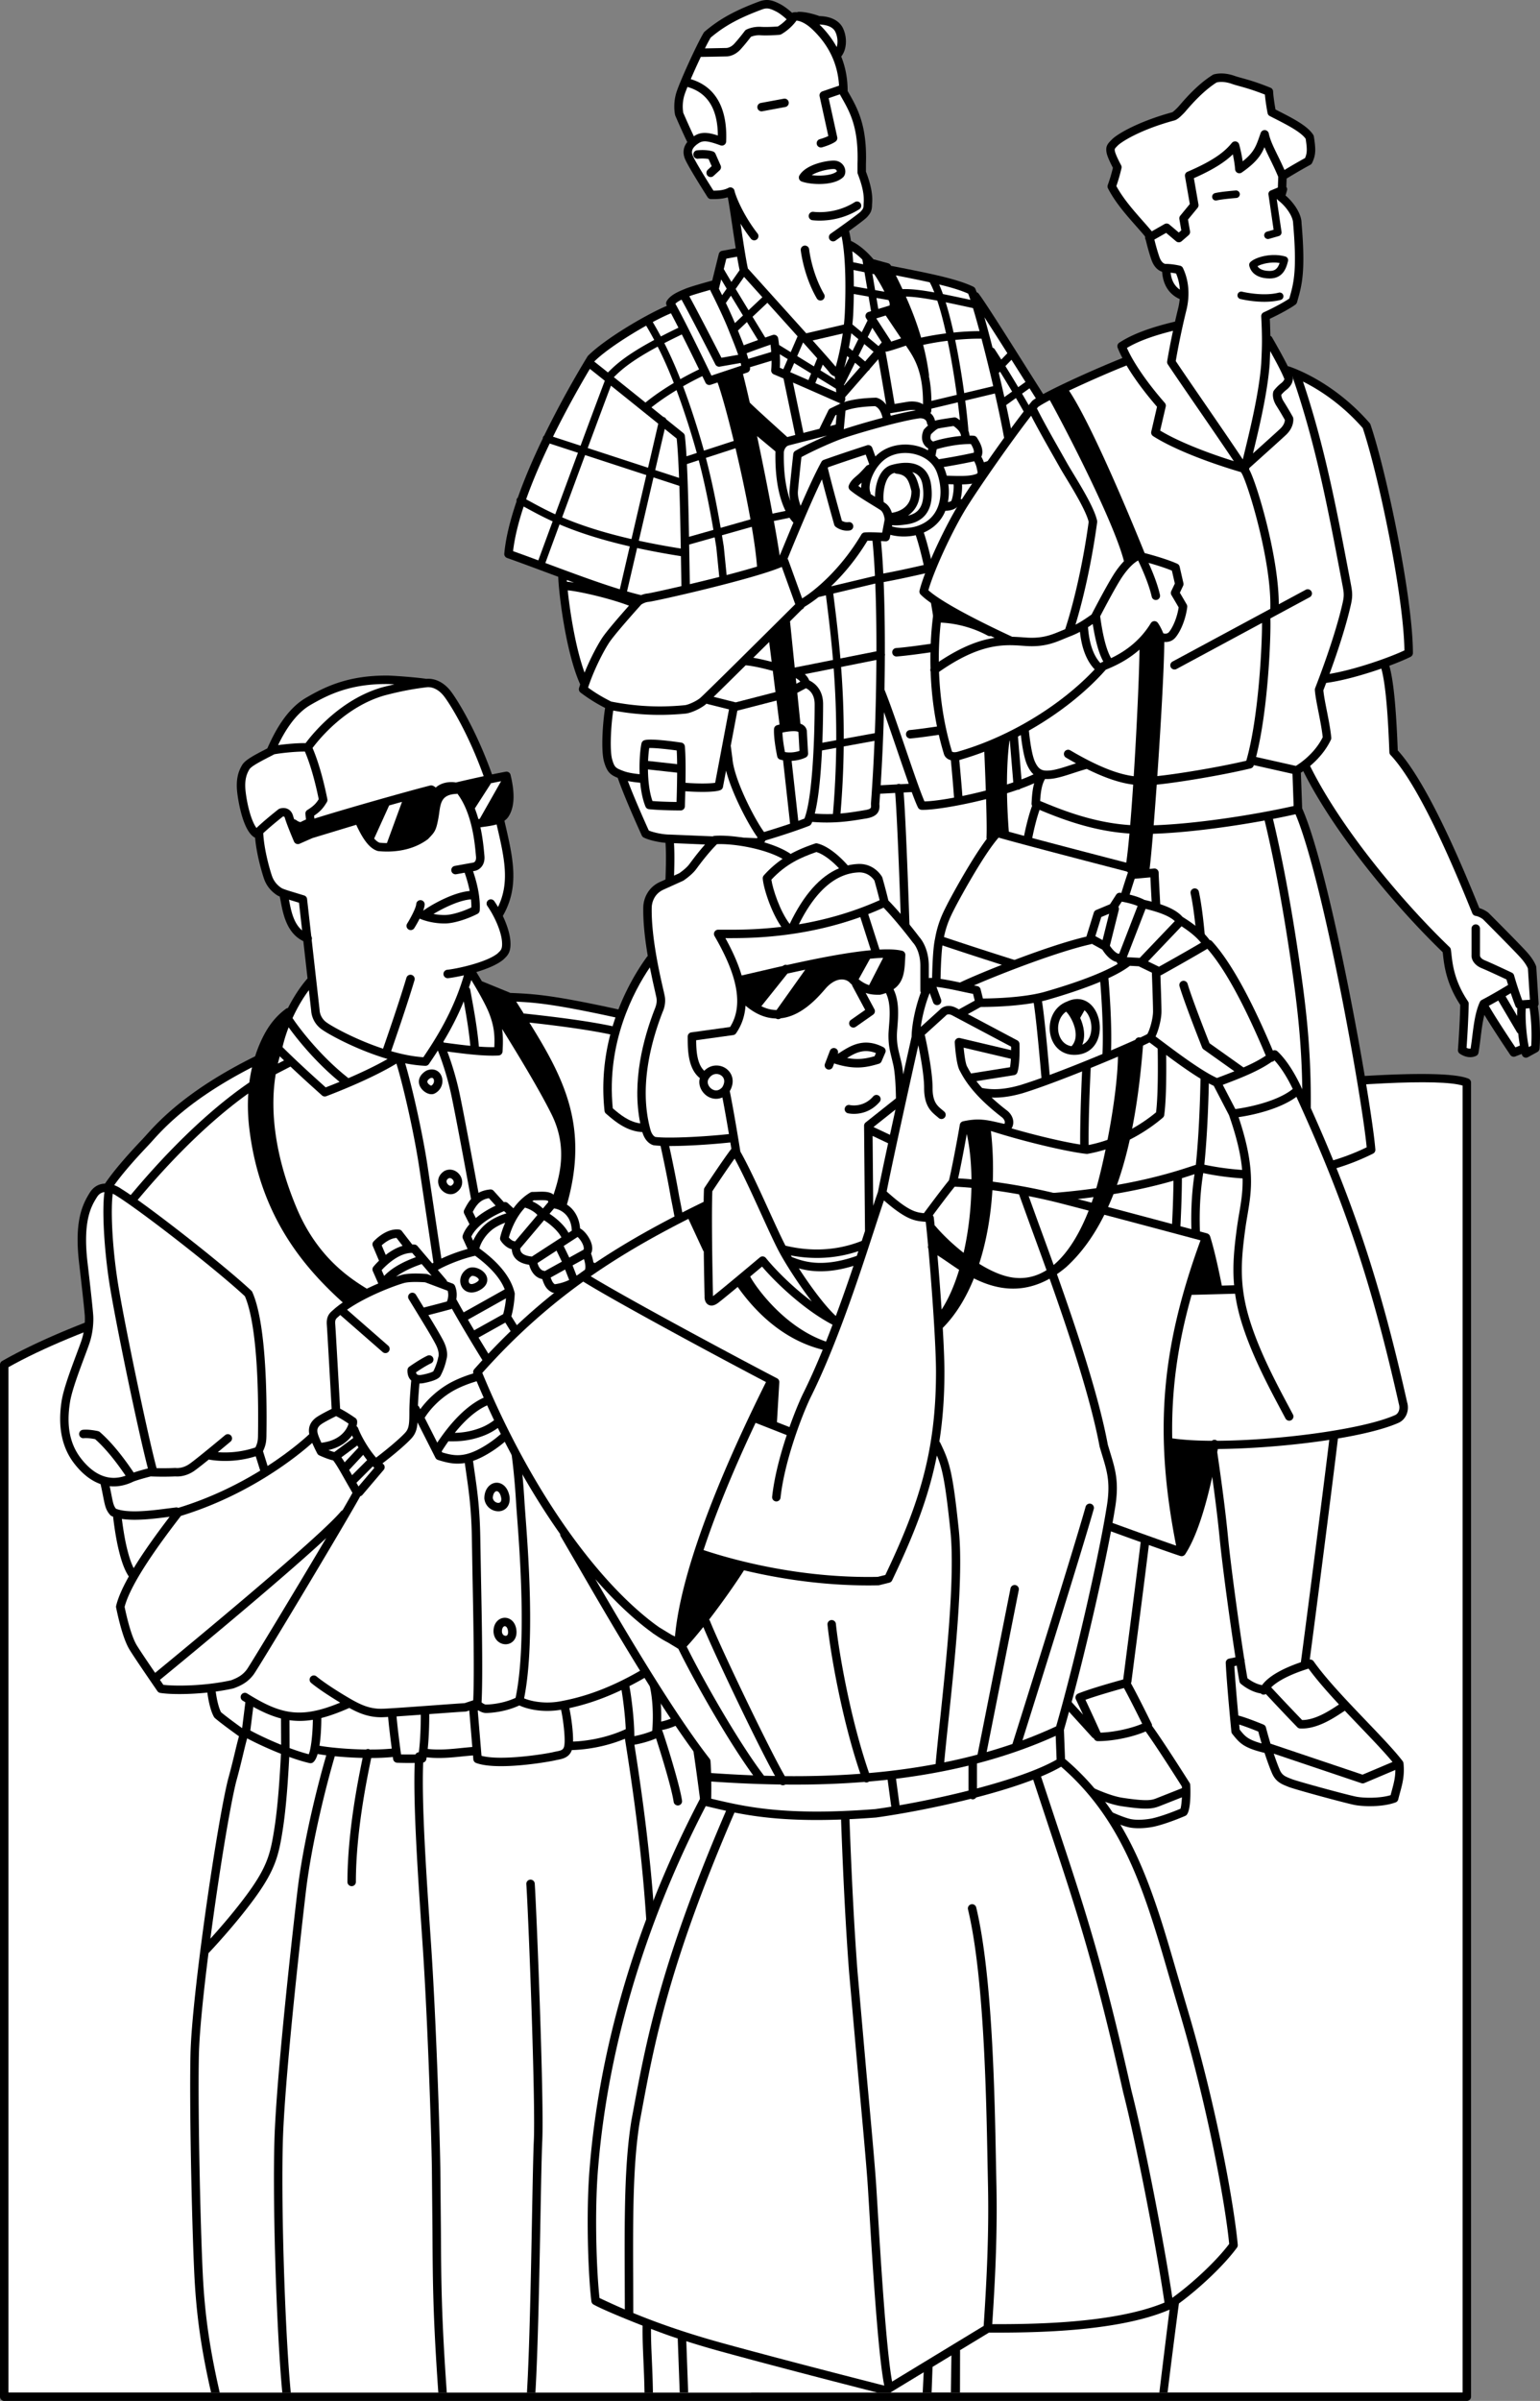
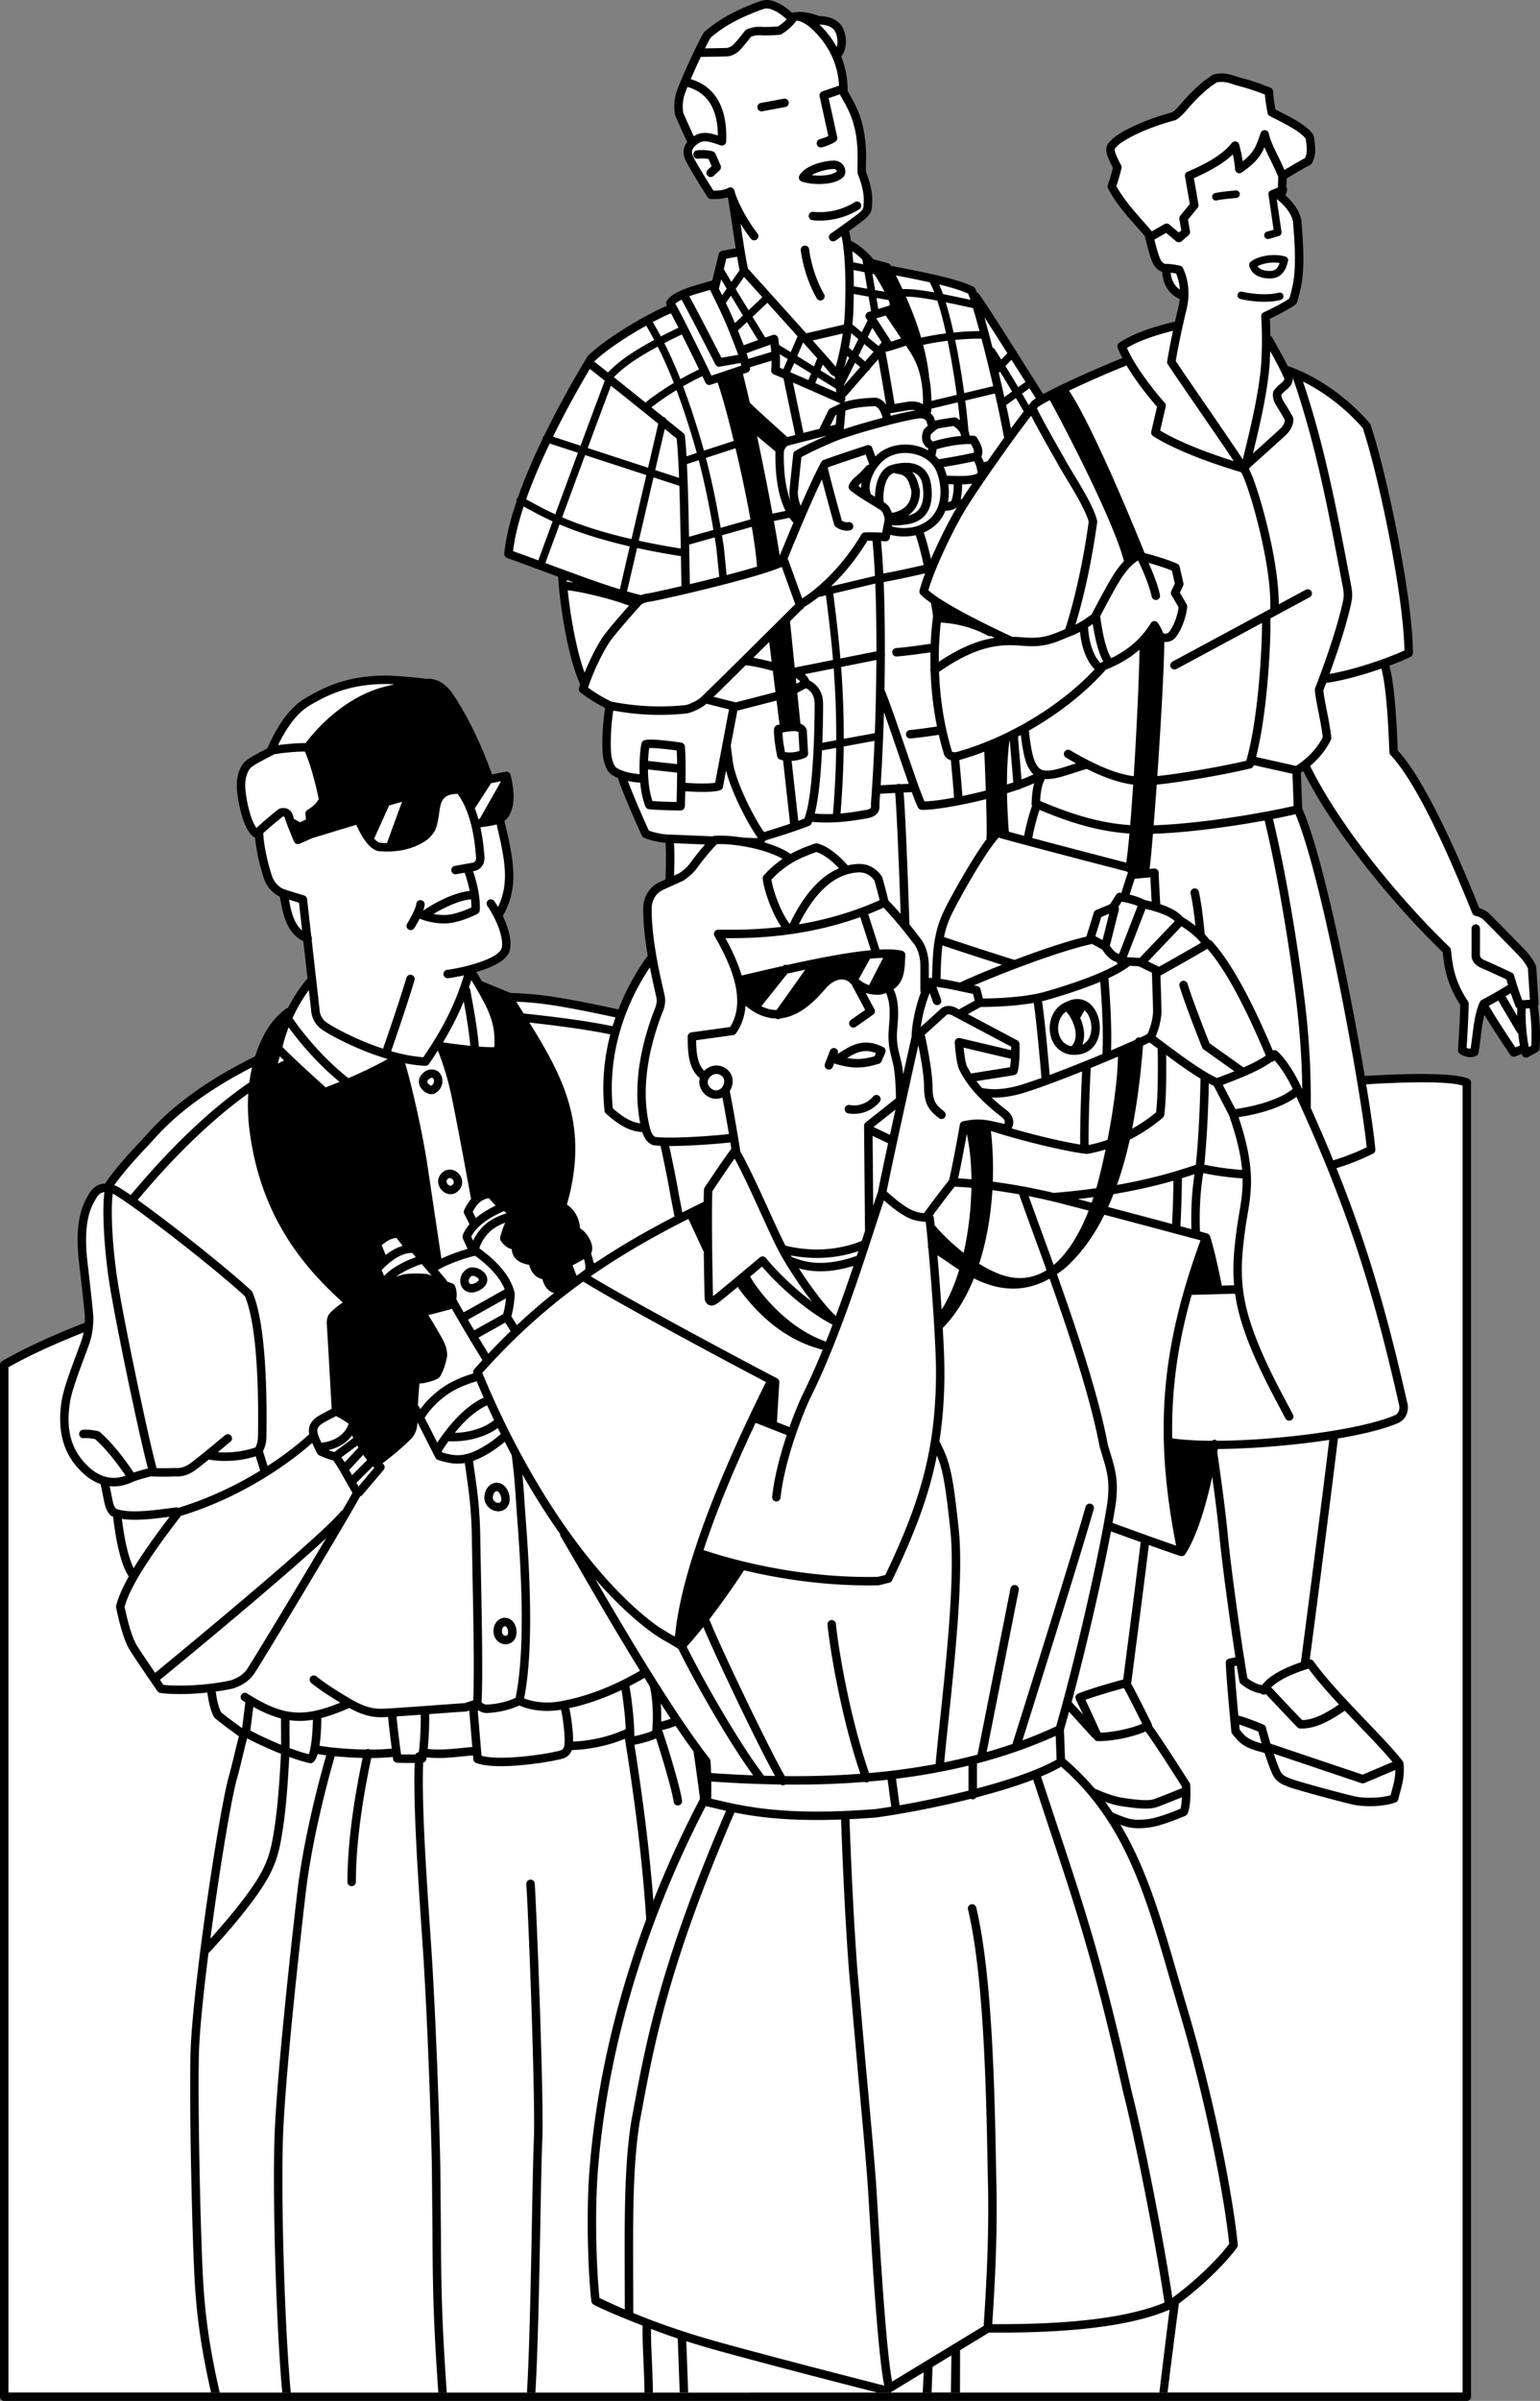
<svg xmlns="http://www.w3.org/2000/svg" width="346.638" height="540.043">
  <rect width="100%" height="100%" fill="#808080" stroke="none" />
  <path d="M330.54 242.629c-9.036-3.856-75.806 3.21-148.84 15.75-41.97 7.207-143.641 26.28-181.22 47.757a.949.949 0 0 0-.48.825v232.132c0 .528.426.95.95.95h329.218c.523 0 .95-.422.95-.95v-295.59a.947.947 0 0 0-.579-.874" />
  <path fill="#fff" d="M329.219 244.18v293.964H1.902V307.52c60.958-34.29 306.028-69.673 327.318-63.34" />
  <path d="m251.258 126.754-3.84-2.309-5.895-14.031c1.145-.957 1.844-1.696 1.926-1.781a.953.953 0 0 0 .18-1.012c-.227-.543-5.55-13.332-8.363-18.254l-4.02-6.344c-4.258-6.758-9.562-15.172-10.98-16.996a.933.933 0 0 0-.426-.293c-.102-.277-.2-.535-.29-.754a.945.945 0 0 0-.468-.492c-3.719-1.793-10.098-3.043-17.484-4.492l-1.04-.203-.046-.094a.958.958 0 0 0-.598-.48l-3.094-.848c-.062-.016-.12-.008-.18-.012-1.84-2.176-3.542-3.398-4.89-4.074-.063-.031-.129-.035-.195-.05a27.258 27.258 0 0 0-.442-2.274c1.801-1.301 3.711-2.719 4.102-3.176.746-.871 1.074-1.402 1.074-2.836.2-2.055-.215-4.289-1.375-7.348v-1.73c.285-8.64-1.898-12.488-3.824-15.887l-.297-.523c.004-2.762-.484-5.348-1.445-7.746 1.242-1.543 1.418-4.196.406-6.344-.805-1.711-2.735-2.7-5.305-2.75-.582-.215-2.742-.961-4.633-.961a.92.92 0 0 0-.398.094c-.29-.024-.57-.02-.828.027a1.06 1.06 0 0 0-.285.113c-.618-.558-1.72-1.488-2.817-2.035-1.492-.746-2.793-1.254-4.789-.453-6.125 2.281-9.262 4.328-12.082 6.7a1 1 0 0 0-.207.237c-1.629 2.72-5.238 10.688-6.105 13.282-.918 2.761-.364 5.172-.34 5.273a.9.9 0 0 0 .055.156c.07.16 1.71 3.954 2.66 5.856.008.015.023.023.027.035-1.145 1.426-.941 2.867-.465 3.938.863 1.945 4.86 8.203 5.027 8.468a.95.95 0 0 0 .801.438c1.11 0 2.434-.008 3.711-.41.035.093.07.195.106.293.004.027-.004.05 0 .074.246 1.348.578 3.57.93 5.926.253 1.703.523 3.504.788 5.187l-3.066.559a.947.947 0 0 0-.75.71l-1.477 5.981c-1.285.352-4.898 1.36-5.992 1.817l-.199.082c-1.398.578-3.309 1.37-4.07 2.765a.95.95 0 0 0 .008.926l.05.09c-4.57 1.914-13.874 7.363-17.742 11.226-.05.055-.097.114-.136.176a221.535 221.535 0 0 0-9.754 17.813.811.811 0 0 0-.27.37c-.027.083-.027.165-.027.247-2.055 4.258-4.05 8.836-5.621 13.304a.89.89 0 0 0-.219.274.832.832 0 0 0-.059.539c-1.418 4.168-2.449 8.215-2.77 11.789a.947.947 0 0 0 .63.98c2.652.934 5.512 2 8.543 3.13.984.367 1.98.734 2.969 1.105.09 3.312 1.628 16.848 4.937 24.191 0 .004.004.004.004.008l-.258.801a.953.953 0 0 0 .34 1.04 36.802 36.802 0 0 0 5.531 3.46c-.578 3.54-.949 9.652-.242 12.094.692 2.394 1.461 2.969 3.102 3.637.008.023 0 .046.008.066 1.547 4.5 5.23 12.559 5.386 12.898.09.2.246.36.438.457 1.105.551 3.207 1.043 4.898 1.184.258 3.555-.015 9.055-.355 15.887-.871 17.316-2.18 43.468 3.75 69.03.258 11.759 5.812 41.786 9.871 63.735 1.93 10.438 3.598 19.453 4.27 24.157.042.3.226.566.496.707.918.488 2.093 1.02 3.445 1.558l1.687 13.766c.04.316.23.594.516.734l7.32 3.66c.223.11.477.133.711.059l4.36-1.363c.18.207.324.406.418.597a187.41 187.41 0 0 0 3.054 5.809.945.945 0 0 0 .7.484l23.433 3.235c.18.023.363 0 .527-.078l6.758-3.094a.957.957 0 0 0 .5-1.188l-1.41-3.941a.946.946 0 0 0-.527-.555.944.944 0 0 0-.77.016l-.5.234-.176-.883 20.297 2.805a.972.972 0 0 0 .528-.078l6.757-3.098a.95.95 0 0 0 .5-1.183l-1.41-3.942a.964.964 0 0 0-.527-.558.96.96 0 0 0-.77.02l-.5.23-.699-3.5a.956.956 0 0 0-.469-.645l-12.449-6.914-3.027-5.047c1.816-.59 3.309-1.48 4.234-2.777a.917.917 0 0 0 .176-.465c3.39-35.977 8.453-157.289 5.488-182.3-.008-.067-.043-.122-.062-.18.863-.559 1.566-1.13 2.047-1.711a.933.933 0 0 0 .215-.555c.37-7.367-.368-17.195-2.247-29.992a25.404 25.404 0 0 0 5.672 2.488.969.969 0 0 0 .836-.148l7.742-5.7a.973.973 0 0 0 .383-.664l1.125-10.558a.948.948 0 0 0-.457-.918" />
  <path fill="#fff" d="M170.535 52.547c-3.422-4.387-5.047-8.77-5.2-9.618a.954.954 0 0 0-1.386-.668c-1.004.543-2.222.618-3.36.625-.925-1.46-3.929-6.238-4.612-7.777-.372-.836-.47-1.77 1.336-2.93 1.042-.671 2.183-.449 4.863.516a.954.954 0 0 0 1.273-.852c.242-5.312-.988-11.949-7.969-14.042.672-1.563 1.48-3.356 2.266-5.004 1.488-.012 5.645-.102 5.832-.106.149 0 1.703-.047 3.106-1.578.968-1.055 1.98-2.355 2.343-2.832a4.935 4.935 0 0 1 2.176-.344c1.742.11 4.16-.097 4.262-.11a.912.912 0 0 0 .36-.105c.085-.043 1.988-1.062 3.456-3.086.809.047 2.117.61 3.473 1.883 3.781 3.543 5.828 7.828 6.105 12.75l-3.754 1.285a.95.95 0 0 0-.62 1.102l1.964 8.941c-.597.293-1.426.57-1.926.711a.95.95 0 0 0 .508 1.832c.215-.058 2.102-.597 3.063-1.316a.957.957 0 0 0 .36-.965l-1.93-8.781 2.515-.86.395.704c1.894 3.332 3.847 6.78 3.582 14.918v1.93c0 .116.02.234.062.343 1.098 2.855 1.492 4.875 1.313 6.746-.004.973-.098 1.082-.621 1.692-.391.433-3.758 2.89-6.79 5.011a.951.951 0 0 0 1.09 1.559c.32-.227.801-.567 1.364-.961 1.054 5.101.918 12.836.73 17.14a43.104 43.104 0 0 1-.21 2.704h-.005l-8.476 1.964c-2.29-2.546-4.856-5.394-7.286-8.085l-5.847-6.489c-.5-2.332-1.106-6.39-1.645-10.004l-.015-.093a36.74 36.74 0 0 0 2.355 3.418.951.951 0 0 0 1.5-1.168m74.125 70.238-12.594-7.574c3.125-.594 5.88-2.145 7.899-3.594l4.695 11.168m-24.742-12.043c-.516.824-1.66 2.059-3.68 1.496.223-.984.367-2.227.305-3.277 1.328-.024 2.484-.133 3.469-.442.226-.07.418-.152.597-.238.051.54-.093 1.508-.691 2.46m-82.344 47.067c-1.992-1.004-3.554-1.941-5.207-3.144 1.285-3.895 3.32-7.918 4.742-10.106 1.246-1.914 6.594-7.863 7.23-8.57.184-.121.848-.543 1.661-.61 1.41-.117 23.535-5.097 29.973-7.859l3.03 8.383c-8.526 8.48-20.679 20.52-21.425 21.121-.95.762-2.672 1.512-3.418 1.594-7.27.707-12.676-.055-16.586-.809m39.692-32.105c1.707-4.168 5.093-12.402 7.742-17.879 1.125 4.41 2.742 10.117 2.762 10.184a.965.965 0 0 0 .32.484c.144.113 1.433 1.098 3.168.828a.944.944 0 0 0 .793-1.082.944.944 0 0 0-1.082-.793c-.625.094-1.172-.137-1.469-.3-.434-1.548-2.25-8.024-3.164-11.864-.004-.012-.012-.023-.016-.035.024-.043.047-.09.07-.133 3.051-1.086 6.81-2.32 8.477-2.86l.781 2.137c-.039.059-.074.118-.113.176a.915.915 0 0 0-.601.317c-.008.008-.625.722-1.43 1.53-.223.223-.465.43-.703.634-.66.566-1.34 1.152-1.727 2.113a.955.955 0 0 0 .242 1.055c.961.878 3.29 2.304 5.157 3.453.726.445 1.355.832 1.715 1.07.656.437.894 1.621.94 2.121l-.558 2.953c-1.043-.054-2.812-.129-3.93-.054a.948.948 0 0 0-.753.464c-4.653 7.844-10.496 12.66-13.332 14.38l-3.117-8.622a.874.874 0 0 0-.172-.277m41.284-25.817c.337.567.77 1.41.65 1.934-3.458.79-7.81 1.469-7.856 1.477-.008 0-.016.008-.028.011a8.996 8.996 0 0 0-.75-.793l.278-1.468c1.531-.48 4.902-1.235 7.707-1.16m-8.52-.575c-.172-.086-.386-.226-.504-.472-.172-.348-.082-.801.047-1.168.555-.57 1.309-1.203 1.621-1.278.57-.144 2.426-.422 3.438-.566.945.668 1.566 1.324 1.691 2.234-2.504.215-4.98.805-6.293 1.25m3.071 7.684c-.114-.43-.247-.86-.399-1.285a7.067 7.067 0 0 0-.285-.664c1.367-.227 4.297-.727 6.86-1.293.113.195.433.8.574 1.511.023.121.05.235.074.348.199.879.199.879-.48 1.094-1.458.453-3.618.383-6.344.289m-85.312 25.785c2.726.254 9.487 1.809 13.784 3.453-1.887 2.121-5.07 5.774-6.058 7.29-1.149 1.765-2.68 4.671-3.938 7.773-2.055-5.641-3.297-13.805-3.789-18.516m113.941 9.992c-13.187-4.21-19.468-19.332-22.5-26.644-.312-.75-.59-1.414-.84-1.996 1.598-.41 2.766-1.614 3.419-2.875l27.953 16.812-1.02 9.54-7.012 5.163" />
  <path d="m171.594 25.027 5.12-.95a.95.95 0 1 0-.343-1.866l-5.121.949a.947.947 0 0 0-.762 1.105c.094.516.59.86 1.106.762m10.539 31.059a.955.955 0 0 0-1.051-.84.954.954 0 0 0-.84 1.05c.027.235.672 5.77 3.61 10.825a.951.951 0 0 0 1.3.348.955.955 0 0 0 .344-1.301c-2.742-4.711-3.34-9.864-3.363-10.082m.961-8.442a.955.955 0 0 0-1.055.836.954.954 0 0 0 .832 1.055c1.313.152 5.957.434 10.543-2.465a.946.946 0 0 0 .297-1.309.946.946 0 0 0-1.309-.296c-4.058 2.562-8.152 2.316-9.308 2.18m-2.656-6.821c2.105.777 7.242 1.008 9.32-.938.508-.48.656-1.3.379-2.093-.332-.942-1.184-1.578-2.223-1.66-1.379-.106-6.39.687-7.96 3.308a.943.943 0 0 0-.083.805c.094.27.3.48.567.578" />
  <path fill="#fff" d="M187.766 38.027c.23.02.394.102.5.246a.51.51 0 0 1 .101.297c-1.074.89-3.683 1.082-5.664.828 1.598-.972 4.168-1.437 5.063-1.37" />
  <path d="M161.047 34.586a.96.96 0 0 0-.57-.52c-1.422-.472-3.356-.277-3.575-.254a.95.95 0 0 0-.836 1.051.946.946 0 0 0 1.047.84c.41-.047 1.52-.102 2.38.07l.702 1.598-.875.808a.946.946 0 0 0-.054 1.34.95.95 0 0 0 1.343.055l1.375-1.266a.953.953 0 0 0 .223-1.082l-1.16-2.64" />
  <path fill="#fff" d="M202.688 176.394a.922.922 0 0 0-.473-.07.956.956 0 0 0-.332.113l-3.653.192a463.64 463.64 0 0 0 .739-16.442c.937 2.61 1.992 5.696 3.023 8.719a807.068 807.068 0 0 0 2.555 7.39l-1.86.098m-1.496-69.98c.047-.012.106-.024.157-.04.132.09.277.16.445.18 2.297.22 2.75 1.543 3.3 3.68l.06.234c.035 3.704-2.9 4.645-4.4 4.883-.241-.765-.687-1.644-1.51-2.195a13.366 13.366 0 0 0-.329-.211c-.281-2.344.363-5.992 2.277-6.531m12.938 6.258c-.086.101-.399.207-.762.27.246-1.274.278-2.638.098-4.032l1.183.035c.106 1.262-.242 3.164-.52 3.727m-20.284-2.926a16.99 16.99 0 0 1-.64-.453c.198-.239.448-.469.741-.719a6.79 6.79 0 0 0-.101 1.172m3.199-7.07-.707-1.938a.957.957 0 0 0-1.184-.578c-.054.02-5.66 1.82-9.746 3.285a.953.953 0 0 0-.508.434c-1.308 2.343-3.02 6.078-4.683 9.898-.465-1.258-.676-2.363-.613-3.246.09-1.219.62-6.156.789-7.715 2.199-1.21 6.304-3.09 8.836-4.027 2.824-1.047 13.207-4.082 17.746-4.7.125-.011 1.515-.117 1.675 1.087a.931.931 0 0 0 .258.507c-.386.34-.703.664-.855.832a.856.856 0 0 0-.188.293c-.433 1.082-.445 2.047-.043 2.871.285.582.723.957 1.121 1.2l-.078.418a9.423 9.423 0 0 0-1.726-.766c-2.985-.984-6.332-.598-8.739 1.012a9.18 9.18 0 0 0-1.355 1.133m-.078-11.316c.789.312 1.39 1.25 1.687 2.628-3.308.871-6.636 1.86-8.726 2.55l.39-4.187c1.653-.586 3.747-.894 6.649-.992" />
  <path fill="#fff" d="M179.023 101.406a.947.947 0 0 0-.468.719c-.032.277-.743 6.793-.848 8.27-.05.699.023 1.472.207 2.304-.848-2.281-1.59-5.793-1.476-11.086-.004.082.164-1.176 1.09-1.422l8.656-2.226c-2.57 1.09-5.57 2.52-7.16 3.441m8.999-7.969.297-.144-.207 2.21-1.258.325 1.168-2.39m12.469.077a7.16 7.16 0 0 0-.144-.554l4.011-.672c.032-.004.993-.172 1.774.012-1.547.246-3.535.687-5.64 1.214m6.534 16.602-.093-.356c-.293-1.14-.649-2.52-1.594-3.562.32.09.629.21.902.39.805.528 1.281 1.422 1.457 2.735.672 4.98-1.433 6.246-3.332 6.652 1.598-1.093 2.75-2.902 2.692-5.64a1.42 1.42 0 0 0-.032-.22" />
  <path fill="#fff" d="M206.441 118.324c-1.453.484-3.695.664-5.671.086l.054-.277c.793.09 1.88.027 3.309-.184 2.972-.438 6.332-2.332 5.449-8.879-.25-1.863-1.023-3.23-2.293-4.07-2-1.313-4.7-.95-6.613-.414-2.668.75-3.703 4.238-3.723 7.148-.312-.195-.644-.398-.984-.61a.957.957 0 0 0-.063-.374c-.715-1.813.88-5.84 3.551-7.63 1.93-1.288 4.645-1.593 7.086-.784 2.148.707 3.7 2.132 4.371 4.011 1.066 2.98 1.04 5.993-.066 8.262-.864 1.781-2.348 3.031-4.407 3.715m-18.336-35.836c-.023-.027-.043-.059-.066-.086-.91-1.09-2.8-3.223-5.121-5.816l6.773-1.57c-.484 3.304-1.203 6.25-1.586 7.472m-.07-75.305c.512 1.082.602 2.395.3 3.403-.995-1.817-2.292-3.508-3.89-5.07.98.023 2.926.25 3.59 1.667M171.383 2.18c1.199-.481 1.828-.333 3.258.378.914.457 1.894 1.297 2.422 1.778a9.696 9.696 0 0 1-1.973 1.617c-.61.047-2.445.168-3.766.086-1.941-.121-3.308.613-3.367.644a.937.937 0 0 0-.305.262c-.011.02-1.254 1.668-2.367 2.887-.84.914-1.71.957-1.746.957-.043 0-3.016.066-4.863.093a41.08 41.08 0 0 1 1.289-2.425c2.707-2.258 5.601-4.11 11.418-6.278M153.8 25.39c-.062-.324-.366-2.136.31-4.164.136-.414.359-.996.632-1.668 4.508 1.27 6.809 4.934 6.836 10.922-2.094-.68-3.715-.914-5.293.098l-.105.074c-.864-1.789-2.149-4.734-2.38-5.262m18.184 161.762c-1.937-2.59-6.754-11.684-7.129-16.578-.008-.05-.359-2.723-.359-2.723 0-.027-.016-.043-.023-.07l1.5-7.934 8.816-2.27.68 5.4c-.246.054-.442.109-.555.14a.947.947 0 0 0-.691.863c-.117 2.23.687 6.004.722 6.164.07.336.32.61.649.707.219.07.441.118.664.16l1.582 14.27a179.437 179.437 0 0 1-5.856 1.871m4.7-17.992c-.184-.957-.524-2.899-.567-4.383 1.75-.39 3.313-.398 3.602-.113l.238 4.234c-.84.285-2.07.488-3.273.262m-8.84-19.512c2.277.18 5.902 1.207 5.937 1.219.055.016.11.008.168.012l.602 4.797-8.957 2.308-4.965-1.242c1.7-1.652 4.355-4.266 7.215-7.094" />
  <path fill="#fff" d="m179.684 184.64-1.5-13.5c1.234-.062 2.39-.37 3.183-.77a.949.949 0 0 0 .524-.902l-.282-5.066a1.068 1.068 0 0 0-.023-.16c-.117-.52-.438-.941-.918-1.23a2.76 2.76 0 0 0-.5-.22l-.707-6.952 1.953-1.036c.719.348 1.957 1.278 1.957 3.598 0 7.508-.492 21.14-2.305 25.723a53.17 53.17 0 0 1-1.382.515m-41.894-13.832c-.548-1.898-.317-7.367.25-10.984 3.964.727 9.284 1.367 16.315.684 1.188-.133 3.243-1.067 4.41-2 .048-.04.145-.125.266-.239.047.02.09.055.14.067l4.923 1.23-3.121 16.512c-1.149.183-3.914.219-6.68-.004.062-3.844.016-6.547-.14-8.192a.942.942 0 0 0-.805-.847c-1.606-.238-6.95-.985-8.325-.528a.957.957 0 0 0-.625.688c-.273 1.191-.539 3.945-.421 6.945-.961-.09-2.559-.293-3.66-.718-1.731-.665-1.993-.766-2.528-2.614" />
  <path fill="#fff" d="M146.86 180.176c-.727-2.086-.989-4.73-1.012-7.106l6.57.73a278.92 278.92 0 0 1-.133 6.59c-1.27-.015-3.613-.062-5.426-.214m-.726-11.922c1.16-.04 3.777.218 6.187.55.051.825.082 1.848.094 3.082l-6.539-.726a28.59 28.59 0 0 1 .258-2.906" />
  <path fill="#fff" d="M141.324 175.672c1.07.222 2.137.336 2.785.39.184 1.903.543 3.797 1.18 5.364.133.324.43.55.781.585 2.692.286 6.957.286 7.137.286a.95.95 0 0 0 .95-.918c.038-1.207.073-2.34.097-3.403 2.746.211 6.695.262 7.914-.261a.94.94 0 0 0 .563-.692l.695-3.68c1.363 5.333 5.27 12.56 7.082 15l-.106.196-19.687-.82c-1.516 0-3.602-.461-4.676-.903-.637-1.402-3.223-7.152-4.715-11.144m33.461 202.008-.265-2.169c4.417 1.727 7.628 3.25 9.593 4.555l-2.808.875-6.52-3.262" />
  <path fill="#fff" d="m216.277 383.855-5.187 2.43a.951.951 0 0 0-.461 1.262.952.952 0 0 0 1.266.457l6.515-3.047.762 2.136-5.711 2.622-22.684-3.133c-.496-.91-1.71-3.168-2.789-5.324-1.43-2.86-7.945-5.66-13.46-7.786-.087-.03-.176-.035-.266-.043l-.98-8.027c7.073 2.508 17.53 4.77 24.925 2.93a.89.89 0 0 0 .336.23c.75.29 1.457.57 2.14.848l2.25 3.75a.939.939 0 0 0 .356.344l9.402 5.222a226.936 226.936 0 0 0 1.348 2.504.962.962 0 0 0 .703.485l1.14.156.395 1.984m7.977-23.011 3.379 5.632a.901.901 0 0 0 .355.34l12.285 6.828.707 3.528-5.19 2.425a.954.954 0 0 0-.458 1.266c.223.477.79.68 1.262.457l6.515-3.047.766 2.137-5.715 2.617-20.68-2.855-.128-.649a.95.95 0 0 0-.473-.644l-2.77-1.54c-.453-.859-.949-1.824-1.422-2.765-1.195-2.395-5.953-4.742-10.703-6.691l-.468-.782c.789-.41 1.52-.89 2.16-1.46a.954.954 0 0 0 .32-.712c0-.367.211-2.703.516-5.902 3.781 1.34 13.097 3.004 19.699 1.695.02.04.023.082.043.121" />
  <path fill="#fff" d="M164.93 337.883c-4.059-21.942-9.614-51.993-9.844-63.524a.88.88 0 0 0-.023-.2c-5.891-25.331-4.59-51.37-3.727-68.597.34-6.754.613-12.215.371-15.902 4.113.176 19.2.805 19.2.805a.962.962 0 0 0 .87-.489l.516-.93c1.406-.421 6.414-1.949 9.84-3.292a.956.956 0 0 0 .515-.489c.06-.125.114-.261.168-.394 4.899.414 8.684-.195 11.211-.613l.86-.141c2.828-.445 3.136-1.805 3.066-3.078a3.1 3.1 0 0 1-.012-.254c.055-.738.11-1.488.16-2.246l3.395-.18c.426 4.938 1.133 22.461 1.777 44.254 1.258 42.426 2.258 99.383.934 120.293-.2 1.95-1.867 18.348-2.09 21.547-6.96 5.625-25.011 1.215-32.976-2.824-.72-4.856-2.34-13.625-4.211-23.746" />
  <path fill="#fff" d="M228.648 356.527c-3.843 4.777-19.785 2.27-23.945.547.426-4.375.965-9.762 1.399-14.012 1.332-21.011.332-78.039-.93-120.504-.649-21.996-1.344-39.148-1.774-44.297l1.825-.097c.57 1.547 1.054 2.765 1.406 3.469a.954.954 0 0 0 .808.523c3.176.14 13.665-1.73 21.633-4.52.036.004.063.016.098.012a.92.92 0 0 0 .523-.234c1.649-.598 3.176-1.235 4.489-1.899 2.808 26.09-2.172 145.02-5.532 181.012" />
  <path fill="#fff" d="M208.09 180.261c-.934-2.12-2.64-7.117-4.297-11.968-1.715-5.02-3.488-10.211-4.707-13.164.047-2.57.078-5.118.086-7.614a.957.957 0 0 0 .02-.421c-.005-.016-.016-.028-.02-.044.015-5.804-.074-11.312-.27-16.125 2.22-.394 5.746-1.136 9.407-1.976.949 4.613 1.836 10.043 2.628 15.644-3.94.598-7.3 1.036-9.23 1.176a.944.944 0 0 0-.875 1.016.947.947 0 0 0 1.016.879c1.957-.145 5.359-.586 9.355-1.192a586.216 586.216 0 0 1 2.016 16.59c-3.992.63-7.176 1.047-8.418 1.149a.95.95 0 1 0 .148 1.895c1.297-.102 4.48-.52 8.473-1.141.66 6.277 1.117 11.52 1.324 14.449-2.777.515-5.156.824-6.656.847m-12.035.883c.03.59.047.856-1.465 1.094l-.871.145c-1.274.21-2.782.453-4.532.601.45-5.375.672-10.398.723-15.078l6.934-1.266a403.967 403.967 0 0 1-.801 14.075c-.004.195.004.316.012.43m-80.567-57.173c.352-3.082 1.211-6.503 2.383-10.039.313.168.637.344.988.535 1.48.805 3.25 1.766 5.536 2.805-1.547 4.203-2.75 7.48-3.227 8.774a455.09 455.09 0 0 0-5.68-2.075m4.18-10.988c-.43-.234-.84-.457-1.242-.672 1.488-4.203 3.367-8.508 5.304-12.55l6.36 2.078c-1.746 4.722-3.559 9.64-5.11 13.843-2.187-1-3.886-1.925-5.312-2.699m13.105-30.012c.801.633 1.98 1.567 3.36 2.672a1982.677 1982.677 0 0 0-5.453 14.61l-6.203-2.028c3.191-6.496 6.437-12.136 8.296-15.254m1.012-1.683c2.461-2.426 7.371-5.637 11.66-8.035a81.975 81.975 0 0 1 1.813 3.215c-6.485 3.488-8.68 5.617-10.11 7.003-.113.114-.21.204-.312.301a578.336 578.336 0 0 0-3.074-2.441c.008-.012.015-.028.023-.043m19.625-13.887c2.555 4.649 7.555 14.457 7.61 14.563a.949.949 0 0 0 1.011.504l4.68-.825c.05.211.101.418.137.606l-6.707 2.234c-1.305-2.707-5.739-11.863-8.121-16.172.34-.336.847-.64 1.39-.91m14.074-5.121 4.118 4.574-3.11 2.926c-1.039-1.707-2.043-3.36-2.906-4.785l1.898-2.715m29.301-.598a36.602 36.602 0 0 1 2.293 3.934l-2.098-.363-.617-3.657.422.086m22.227 7.621c.449 1.485.945 3.247 1.468 5.18-1.796 0-3.796.11-5.84.317-.538-2.426-1.132-4.743-1.777-6.81 1.89.388 3.95.833 6.149 1.313m-6.766-3.16a33.943 33.943 0 0 0-.851-2.152c2.632.637 4.863 1.3 6.535 2.059.152.394.316.859.496 1.398a336.645 336.645 0 0 0-6.18-1.305m26.43 34.762-1.438.938a159.467 159.467 0 0 0-2.785-5.458l1.633-1.187a263.102 263.102 0 0 1 2.59 5.707m2.953 6.859c-.293.282-.73.684-1.293 1.149a84.235 84.235 0 0 0-2.367-5.531l1.394-.907a400.586 400.586 0 0 1 2.266 5.29m-59.481 45.284c-.199-.519-.535-.992-.988-1.406l6.492-1.289c.36 4.809.598 10.188.575 16.14l-3.13.571c.157-3.969.176-7.336.176-8.664 0-3.45-2.082-4.86-3.125-5.351m-33.98-57.743-2.3 9.903-13.583-4.434c2.11-5.695 4.059-10.926 5.235-14.023 3.382 2.707 7.55 6.058 10.648 8.554m10.625-9.246c.207.43.703.64 1.156.492l1.567-.523c.89 2.465 2.254 7.387 3.648 13.148l-6.715 2.184c-.851-3.09-1.754-5.98-2.75-8.977a156.028 156.028 0 0 0-1.945-5.5 70.066 70.066 0 0 1 4.336-2.28l.703 1.456m-4.176 18.324 2.66-.867c1.16 4.434 2.227 9.383 3.305 15.672l-5.492 1.555c-.094-5.383-.238-11.52-.473-16.36m4.27-1.39 6.672-2.168c1.226 5.18 2.445 10.875 3.363 16l-6.707 1.902c-1.082-6.308-2.156-11.277-3.328-15.734m-4.793-10.074a171.866 171.866 0 0 1 2.746 8.964l-2.313.754c-.109-1.847-.234-3.433-.375-4.609a.963.963 0 0 0-.347-.625c-.051-.043-1.606-1.297-3.844-3.094a.812.812 0 0 0-.574-.508c-.02-.004-.04 0-.055-.004-.836-.671-1.746-1.402-2.695-2.168.836-.671 2.765-2.14 5.64-3.878a147.61 147.61 0 0 1 1.817 5.168" />
  <path fill="#fff" d="M149.629 96.484c1.27 1.02 2.223 1.79 2.68 2.156.23 2.07.402 5.243.539 8.848l-5.368-1.75 2.149-9.254m5.644 34.914-.082-4.808c-.023-1.254-.043-2.641-.07-4.098l5.746-1.625c.125.758.25 1.531.375 2.328l.656 6.582a409.946 409.946 0 0 1-6.625 1.621m8.282-2.047-.637-6.37a262.49 262.49 0 0 0-.418-2.579l6.715-1.898c.586 3.433 1.008 6.53 1.183 8.945a195.726 195.726 0 0 1-6.843 1.902m22.992-45.777c.168.27.652.918 1.36 1.082l.062.68-3.293-2.024.523-1.297a186.83 186.83 0 0 1 1.348 1.559m8.965-16.864.554 3.282-.586.18a.948.948 0 0 0-.613.582.961.961 0 0 0 .094.843l.328.5c-.012.02-.031.032-.04.051l-1.273 2.574L191.898 73c-.011-.012-.023-.012-.035-.02.09-.87.164-1.742.2-2.597.05-1.196.1-2.657.12-4.254l3.329.582m4.472.781.086.184c.219.48.215.828.168 1.039l-2.543.78-.418-2.476 2.707.473m7.806 10.086a60.67 60.67 0 0 1 5.51-.926c.86 4.117 1.555 8.442 2.067 12.164l-5.715 1.363c-.027-2.171-.234-3.996-.562-5.546a.84.84 0 0 0 .02-.262 53.456 53.456 0 0 0-1.321-6.793m15.774 9.285-6.532 1.555c-.508-3.723-1.195-7.93-2.035-11.957 2.098-.207 4.137-.305 5.93-.285a393.3 393.3 0 0 1 2.637 10.687m-48.055 38.117a291.15 291.15 0 0 0-1.324-7.789l3.523-.726c.348.503.652.859.883 1.093-1.223 2.891-2.317 5.559-3.082 7.422m-7.324-41.172a.952.952 0 0 0 .648-.953c-.004-.078-.02-.168-.027-.25l4.867-1.472c.004.691-.016 1.406-.082 2.105-.04.418.2.809.586.969.558.23 1.312.55 2.18.922l2.648 12.718-1.793.461c-3.129-2.816-7.93-7.175-8.332-7.644l.043.055c-.043-.063-.102-.102-.156-.153a225.205 225.205 0 0 0-1.532-6.441l.95-.317m22.496-3.722.453.383-1.113 2.253c.183-.632.414-1.546.66-2.636m-.7 6.402a.91.91 0 0 0 .168-.215l2.313-4.68 1.156.985L190 86.715l-.02-.227m4.75-5.184-1.496-1.27 1.309-2.648 2.09 1.739-1.903 2.18m-2.824-2.399-.832-.703c.196-1.016.383-2.11.543-3.242l1.59 1.316-1.3 2.629m-3.677 9.34-4.71-2.074.515-1.274 4.121 2.531.074.817m.704 2.39a.948.948 0 0 0 .343.075c-.07.027-.144.05-.214.078a.992.992 0 0 0-.313.222c-.055.016-.11.016-.164.043l-1.688.817a.958.958 0 0 0-.441.437l-2.02 4.141-3.59.922-2.359-11.32c4.559 1.976 10.364 4.55 10.446 4.585m-14.391 10.899c-.145 6.805 1.07 10.957 2.273 13.39l-2.937.606a732.35 732.35 0 0 0-3.473-17.445l4.137 3.449m41.523-7.024a14.27 14.27 0 0 0-.668-.464.958.958 0 0 0-.656-.153c-.32.047-3.14.438-4.008.657-.086.019-.18.058-.27.093-.163-.754-.538-1.32-1.038-1.715a.933.933 0 0 0 .199-.515c.008-.172.008-.328.012-.492l5.957-1.422c.191 1.484.347 2.843.472 4.011m-18.656-5.015a.9.9 0 0 0-.305-.043c-3.058.09-5.316.406-7.152 1.012.219-.2.34-.485.313-.782l-.032-.347 5.196-5.942a.902.902 0 0 0 .234-.187.78.78 0 0 0 .125-.23l1.906-2.176c.543 2.949 1.457 8.375 1.77 10.238-.54-.766-1.23-1.293-2.055-1.543m.336-11.645-2.433-2.02 1.035-2.097 2.132 3.281-.734.836m-14.531 4.563-3.774-2.317 1.325-3.066c1.18 1.313 2.257 2.52 3.187 3.57l-.738 1.813m-.641 1.59-.605 1.492a869.531 869.531 0 0 0-4.098-1.785l.89-2.047 3.813 2.34m-6.254-.957-.785-.332a26.976 26.976 0 0 0-.004-3.032l1.774 1.086-.985 2.278m-2.882-5.52c.054.45.109 1.008.156 1.645l-5.16 1.558c-.11-.402-.235-.824-.383-1.265.969-.403 3.625-1.332 5.387-1.938m-6.028.145c-.383-1.012-.816-2.086-1.27-3.223l-.038-.098 2.03-1.914c.762 1.25 1.59 2.606 2.485 4.059-1.234.433-2.5.89-3.207 1.176m29.863 68.832-8.105 1.609c-.441-5.234-1.004-9.77-1.484-13.602l-.125-1 9.457-2.253c.183 4.57.27 9.77.257 15.246m-10.089-14.641c-.02-.02-.036-.047-.059-.066 2.492-2.364 5.414-5.703 8.121-10.164.348-.008.742-.008 1.14 0 .231 2.261.415 4.925.555 7.906l-9.757 2.324m-6.684 5.231a.922.922 0 0 0 .5-.5c.05-.047.094-.09.137-.133.36-.207 1.504-.899 3.101-2.157l1.668-.398.102.816c.48 3.856 1.05 8.434 1.492 13.723l-8.617 1.711-1.059-10.398c1.121-1.118 2.043-2.036 2.676-2.665m-.785 27.501c0-.024 0-.043-.004-.086l.004.085m-6.582-20.183.562 4.46c-.875-.23-2.547-.652-4.14-.917a1601.56 1601.56 0 0 0 3.578-3.543m5.988 8.117c.445.234.79.504 1.016.8l-.887.47-.129-1.27m10.199-2.504 7.946-1.578a511.438 511.438 0 0 1-.352 16.465l-6.996 1.277a204.15 204.15 0 0 0-.598-16.164m9.496-21.015a152.698 152.698 0 0 0-.511-7.305c.57.027.968.055.98.058.48.032.91-.3 1-.773l.13-.695c1.784.48 3.87.515 5.71.093.613 1.817 1.21 4.094 1.79 6.704-3.427.789-6.782 1.5-9.099 1.918m22.644-25.024a7.087 7.087 0 0 0-.573-1.246c.738-1.566-.45-3.441-.992-4.293a.94.94 0 0 0-.743-.437c-.3-.02-.609-.028-.922-.028a4.302 4.302 0 0 0-.28-1.168c.003-.047.019-.093.015-.14-.137-1.703-.375-3.98-.707-6.57l6.683-1.594c.813 3.566 1.508 6.882 1.961 9.382 0 .008.375 1.91.88 4.446l-5.321 1.648m8.489 4.606.16-.106 2.374 4.688c-.511.129-1.039.222-1.57.293l-.965-4.875m4.168 4.062-2.582-5.09 5.004-3.254c.91 1.965 1.727 3.883 2.395 5.692-1.313.953-2.961 1.953-4.817 2.652m1.696-9.882-5.047 3.277-1.485-2.934a.85.85 0 0 0-.496-.422l-.375-1.918 4.664-3.387c.95 1.778 1.875 3.59 2.738 5.383m-7.765-3.82-.277-1.414c-.325-1.79-.774-3.996-1.301-6.418l2.207-1.582a223.74 223.74 0 0 1 3.59 6.351l-4.22 3.063m-1.976-9.625a354.61 354.61 0 0 0-1.257-5.43l.285-.293c.789 1.274 1.714 2.79 2.718 4.473l-1.746 1.25m-13.125-14.332a63.41 63.41 0 0 0-5.61.957c-.952-3.277-2.148-6.348-3.429-9.23 1.809.011 4.203.359 7.067.902.722 2.172 1.382 4.703 1.972 7.37m-5.183 15.95c-1.114-.73-2.7-.722-3.735-.52.012-.003-1.351.223-2.664.442-.336-1.996-1.543-9.176-2.031-11.629-.012-.055-.047-.101-.066-.152.039.004.078.023.117.023.152 0 .543-.004 4.539-1.363.094.144.176.277.273.422 1.547 2.297 3.63 5.398 3.567 12.777m-7.184-14.097a1.105 1.105 0 0 0-.113-.262l-3.223-4.961 2.125-.652 3.461 5.136c-.82.278-1.617.535-2.25.739m-5.363-11.899-3.024-.531c0-1.195-.023-2.434-.07-3.684l2.465.504.629 3.711m-17.231 14.258-2.625-1.61a26.813 26.813 0 0 0-.203-1.5.949.949 0 0 0-1.242-.738c-.078.024-.762.258-1.668.57l-2.855-4.671 3.343-3.145.043.047c2.243 2.484 4.602 5.102 6.75 7.492l-1.543 3.555m-10.75-8.238-1.812 1.707a106.573 106.573 0 0 0-2.04-4.524l1.145-1.637a2562.12 2562.12 0 0 0 2.707 4.454m-4.691-4.563c-.316-.64-.57-1.148-.727-1.457l.516-2.09c.328.551.738 1.242 1.238 2.074l-1.027 1.473m-2.578-.91c.023.05 2.531 4.969 3.976 8.582l.434 1.086c.668 1.656 1.309 3.258 1.785 4.648l-3.77.668c-1.128-2.215-5.019-9.797-7.234-13.84.84-.328 3.074-.976 4.719-1.433.016.101.043.2.09.289m-2.61 17.594a72.294 72.294 0 0 0-4.214 2.199 91.857 91.857 0 0 0-3.606-8.106 142.382 142.382 0 0 1 3.938-1.953 691.456 691.456 0 0 1 3.882 7.86m-5.691 3.058c-3.504 2.098-5.684 3.832-6.375 4.407-2.406-1.938-4.957-3.98-7.121-5.715.055-.051.102-.098.16-.153 1.36-1.32 3.461-3.351 9.711-6.714 1.195 2.355 2.383 4.988 3.625 8.175M131.7 102.363l13.784 4.5-3.347 14.395c-6.973-1.602-11.914-3.317-15.606-4.891 1.563-4.242 3.399-9.227 5.168-14.004m15.399 5.023 5.816 1.899c.152 4.637.25 9.77.324 14.098a173.91 173.91 0 0 1-9.449-1.758l3.309-14.239m6.168 17.711.023 1.524.094 5.219c-4.13.957-7.23 1.617-7.54 1.644-.59.05-1.109.207-1.538.383-1-.238-2.067-.523-3.168-.844l2.27-9.754a177.9 177.9 0 0 0 9.859 1.828m31.757 43.703 3.196-.585a207.121 207.121 0 0 1-.735 14.879 36.753 36.753 0 0 1-4.086-.086c.915-3.61 1.383-9.204 1.625-14.207m31.602 10.246c-.184-2.489-.64-7.813-1.324-14.383 3.637-.59 7.75-1.328 11.656-2.145l1.121 13.465c-3.594 1.227-7.746 2.297-11.453 3.063m-1.527-16.286a565.747 565.747 0 0 0-2.004-16.582 400.488 400.488 0 0 0 12.328-2.132l1.375 16.558c-3.895.817-8.04 1.559-11.7 2.156m12.203-19.074a189.84 189.84 0 0 0 6.735-1.426c.887 6.004 1.52 11.348 1.906 16.079-2.062.636-4.57 1.261-7.27 1.859l-1.37-16.512m-.161-1.906-.68-8.215c1.938 2.54 4.192 4.934 6.833 6.918-1.809.418-3.906.856-6.152 1.297m-1.875.363a403.932 403.932 0 0 1-12.434 2.157c-.793-5.61-1.684-11.09-2.66-15.782 4.66-1.097 9.203-2.285 11.215-3.054a61.18 61.18 0 0 0 3.008 5.171.998.998 0 0 0-.055.391l.926 11.117m-15.493-15.488c-.59-2.64-1.203-4.977-1.84-6.871 2.087-.902 3.676-2.39 4.626-4.344.085-.176.148-.363.226-.543.375-.004 1.883-.066 2.703-.906.313.098.621.18.914.223.012.082.02.164.055.242.293.656.629 1.465 1.016 2.398.789 1.899 1.785 4.297 3.054 6.906-1.879.688-6.218 1.825-10.754 2.895m12.137-20.02a3.287 3.287 0 0 0-.043-1.007l5.242-1.625c.645 3.277 1.399 7.082 1.844 9.332l-6.531-3.926c.187-1.07.074-2.113-.512-2.774m13.438-12.988-1.703 1.238a237.135 237.135 0 0 0-3.59-6.34l1.68-1.202 1.906 3.011c.496.867 1.082 2.008 1.707 3.293m-4.52-7.738-1.637 1.176a279.752 279.752 0 0 0-2.886-4.739l1.37-1.421 1.966 3.109 1.187 1.875m-4.078-6.457-1.367 1.418c-.91-1.438-1.477-2.297-1.5-2.336a.845.845 0 0 0-.477-.34 284.425 284.425 0 0 0-1.824-6.832 806.14 806.14 0 0 1 5.168 8.09m-17.473-15.949c.356.66.7 1.425 1.032 2.273-2.938-.531-5.329-.82-7.168-.738-.493-1.059-.993-2.09-1.496-3.098 2.722.535 5.296 1.043 7.632 1.563m-15.167-5.11.18 1.055-2.25-.461a61.016 61.016 0 0 0-.196-2.46c.691.444 1.453 1.054 2.265 1.866m-27.632 2.379-1.848 2.64c-.922-1.53-1.543-2.577-1.637-2.773l.027.07c-.023-.07-.07-.132-.109-.19l.574-2.34 2.426-.442c.2 1.164.387 2.195.567 3.035M152.71 73.715a140.529 140.529 0 0 0-3.956 1.964 92.015 92.015 0 0 0-1.824-3.238c1.57-.836 2.988-1.523 4.097-1.972.512.964 1.086 2.07 1.684 3.246m-29.957 52.921c.469-1.277 1.66-4.52 3.191-8.68 3.754 1.595 8.77 3.329 15.809 4.946l-2.238 9.645c-4.938-1.512-10.618-3.625-16.172-5.692l-.59-.219m6.465 4.414c-.621-.097-1.16-.16-1.602-.187-.012-.144-.02-.281-.027-.41.543.203 1.086.398 1.629.598m100.711 44.265-1.098-13.2c2.652-.585 5.148-1.202 7.258-1.831.305 4.379.379 8.203.23 11.523-1.136 1.2-3.48 2.403-6.39 3.508" />
  <path d="M346.14 226.3a.914.914 0 0 0 .184-.597l-.52-8.129a1.041 1.041 0 0 0-.042-.219c-.04-.129-.422-1.297-1.887-2.984-1.375-1.59-8.504-8.719-8.809-9.024-.027-.027-.054-.05-.086-.078-.105-.078-.933-.707-2-1.011-3.257-8.036-11.335-27.766-18.359-35.47-.379-9.839-.973-15.804-1.902-19.038 1.941-.723 3.62-1.426 4.785-2.008a.957.957 0 0 0 .527-.852c0-12.398-5.957-40.812-9.554-51.41a.988.988 0 0 0-.184-.316c-7.82-8.969-16.496-12.184-18.156-12.738-.082-.028-.168-.028-.25-.032-1.067-2.136-2.582-4.824-3.555-6.507a.903.903 0 0 0-.387-.352 123.535 123.535 0 0 0-.125-3.828c2.528-1.18 5.024-2.602 5.809-3.227a.985.985 0 0 0 .32-.488l.14-.496c.938-3.313 1.825-6.445.876-17.3.004-2.095-1.746-4.634-3.602-6.224l.336-1.167a.842.842 0 0 0-.16-.758l.07-1.887c.93-.57 3.23-1.96 5.325-3.086a.934.934 0 0 0 .402-.422c.91-1.867.828-3.18.402-5.945a.992.992 0 0 0-.133-.363c-1.285-2.032-4.5-3.672-7.906-5.41l-.601-.313c-.149-.844-.461-2.7-.536-4.063a.94.94 0 0 0-.593-.828c-3.09-1.254-5.055-1.793-6.489-2.187-.636-.176-1.14-.313-1.57-.469-1.656-.59-3.32-.71-4.687-.34a.988.988 0 0 0-.254.113c-3.328 2.067-6.149 5.329-7.352 6.72-.234.273-.437.503-.527.593-.39.395-1.047 1.05-1.309 1.113-7.445 2.04-12.207 4.801-13.472 6.067-.98.98-1.52 1.523-1.211 3.078.191.957 1.035 2.617 1.406 3.324a35.61 35.61 0 0 1-1.156 3.871c-.09.25-.07.524.05.758 1.618 3.16 4.141 6.016 6.368 8.531.699.79 1.355 1.535 1.941 2.242.016.063.031.141.05.23a.934.934 0 0 0 .106.54c.008.015.024.023.032.039.261 1.094.718 2.867 1.269 4.453.629 1.805 1.648 2.477 2.418 2.723.2 2.945 1.578 5.086 3.957 6.14a14.69 14.69 0 0 1-.344 2.067c-.183.73-.433 1.773-.71 3.004-5.65 1.34-9.641 2.843-12.544 4.738a.951.951 0 0 0-.37 1.133c.273.719.648 1.504 1.074 2.324-4.856 1.902-17.067 7.273-20.172 9.52a1.115 1.115 0 0 0-.172.16c-4.196 5.039-12.758 17.273-16.121 22.593-3.141 4.961-7.946 15-9.2 20.02a.964.964 0 0 0 .239.895c.715.738 1.824 1.578 3.168 2.464-.29 1.606-1.133 6.961-.938 14.203a.908.908 0 0 0 .02.657c.191 5.457.976 11.914 3.015 18.61.168.503.535.905 1.047 1.155.793.387 1.832.383 2.926-.008a66.28 66.28 0 0 0 5.098-1.718c.14 3.168.68 15.988.496 19.25a.94.94 0 0 0 .054.363c-3.62 4.82-8.28 13.488-8.93 14.785l-.187.371c-.812 1.613-1.926 3.82-2.539 7.39-1.219 5.391-.691 30.286.528 37.794a.94.94 0 0 0 .464.672c.203.12.422.238.645.355l-1.262 16.098c-.02.27.074.531.258.726 2.523 2.692 6.43 4.098 10.996 3.961 2.867-.015 5.59-.086 8.184-.199-1.43 7.02-.59 16.723.382 27.91.563 6.438 1.196 13.738 1.438 21.207-.02.446-1.031 1.926-1.637 2.809-1.246 1.824-2.008 2.988-1.972 3.96.988 26.165 4.476 46.915 5.035 50.11l-4.024 4.848a.956.956 0 0 0-.218.582l-.282 10.137a.94.94 0 0 0 .29.699c0 .011-.009.02-.009.03v4.224c0 .398.25.757.625.894l7.32 2.672c.212.078.43.063.63-.004.785 1.137 1.793 2.395 3.316 3.648 4.129 3.391 10.828 6.25 13.098 6.676 2.41.453 5.183-.12 5.3-.144.07-.012 2.524-.461 7.215-2.45a.968.968 0 0 0 .371-.28c.97-1.212.832-5.856.766-6.72a.964.964 0 0 0-.14-.437c-.239-.371-5.786-9.16-8.458-12.824a.946.946 0 0 0-.082-.461c-.136-.274-3.129-6.38-4.668-9.121a.937.937 0 0 0 .11-.34l.836-6.492c2.86-21.95 10.43-80.082 10.531-106.77 1.121-.344 2.062-.652 2.84-.91-1.88 12.266.176 24.324 2.36 37.055.683 3.992 1.394 8.117 1.964 12.23.059.418-.574 1.461-.996 2.152-.723 1.192-1.406 2.317-1.25 3.403l.625 4.308c1.148 7.899 2.234 15.364 2.953 22.762.598 6.133 2.309 18.707 3.555 26.766l-1.43.297a.948.948 0 0 0-.754.972c.207 4.621 1.258 15.36 1.27 15.47.02.183.093.362.21.507l.31.379c1.413 1.75 2.46 2.808 6.948 3.875.625 1.93 1.239 3.578 1.688 4.605.82 1.88 2.144 2.41 3.309 2.883l.363.148c1.355.563 12.73 3.641 14.855 4.067 2.043.406 6.407.508 9.285-.57a.95.95 0 0 0 .59-.668c.13-.547.274-1.067.41-1.57.536-1.958 1.04-3.805.774-6.56a1.07 1.07 0 0 0-.07-.265v-.008c-.004-.012-.016-.02-.02-.027a.846.846 0 0 0-.102-.184c-1.808-2.363-4.906-5.597-8.183-9.023-4.254-4.438-9.074-9.469-11.856-13.434a.946.946 0 0 0-.87-.39c1.39-10.45 5.195-40.094 6.316-49.493 1.07-8.972-1.149-54.672-1.45-60.699a52.766 52.766 0 0 0 9.38-3.605.954.954 0 0 0 .519-.926c-.852-10.64-10.117-62.488-16.473-76.727l-.293-8.027c.18-.113.356-.223.543-.348 6.97 13.961 20.649 30.38 31.38 40.72.027.206.054.433.081.69.254 2.247.727 6.391 3.871 11.165-.113 4.8-.515 10.058-.52 10.109a.956.956 0 0 0 .368.828c.074.055 1.852 1.395 3.723.531a.948.948 0 0 0 .539-.703c.191-1.11.336-2.27.476-3.394.215-1.754.442-3.543.844-5.125 2.293 3.78 5.79 8.941 5.828 9a.951.951 0 0 0 1.133.351l1.445-.566.035.133a.948.948 0 0 0 .543.632c.27.114.575.098.832-.043l2.114-1.16a.957.957 0 0 0 .488-.765c.223-3.125.078-6.59-.395-9.563zm-119.062-39.222c-.86-11.164-.195-17.984.137-20.418v-.023a83.584 83.584 0 0 0 2.574-1.301c.2 1.828.645 5.039 1.426 6.761.605 1.332 1.316 2.137 2.133 2.598-.914 1.84-1.047 4.102-1.145 5.8l-.015.235a.962.962 0 0 0 .128.52c-.675 1.789-1.39 4.617-1.808 6.758-1.285-.348-2.442-.66-3.43-.93" />
  <path fill="#fff" d="M245.965 140.36c.598 3.85 1.398 6.679 2.383 8.456-.024.008-.055.024-.082.035l-.293.121a.883.883 0 0 0-.27.196c-2.254-2.403-2.672-6.38-2.805-8.098.383-.246.739-.484 1.067-.71m5.316-98.509c.758-2.175 1.14-3.968 1.16-4.047a.974.974 0 0 0-.097-.652c-.465-.848-1.25-2.441-1.383-3.11-.11-.554-.11-.554.691-1.359.618-.617 4.559-3.367 12.567-5.562.746-.145 1.46-.86 2.215-1.617.14-.137.332-.36.62-.696 1.13-1.304 3.759-4.336 6.786-6.257.965-.23 2.203-.125 3.43.312.5.18 1.058.332 1.703.512 1.304.36 3.066.847 5.738 1.898.164 1.856.582 4.059.605 4.16.055.29.235.536.497.668l1.023.524c2.934 1.496 5.957 3.047 7.055 4.59.347 2.285.363 3.183-.145 4.34a124.63 124.63 0 0 0-4.625 2.675 77.893 77.893 0 0 0-1.52-3.238c-.917-1.871-1.71-3.488-2.007-4.961a.95.95 0 0 0-1.828-.133l-.23.66c-.829 2.38-1.305 3.73-3.821 5.73a33.59 33.59 0 0 0-.79-3.792.952.952 0 0 0-.718-.676.96.96 0 0 0-.93.328c-1.457 1.774-3.68 3.785-9.988 6.488a.94.94 0 0 0-.558 1.036l1.085 6.222-2.152 2.621a.948.948 0 0 0-.203.766l.437 2.531-.566.489-2.121-1.797a.957.957 0 0 0-1.086-.102l-2.867 1.629a102.579 102.579 0 0 0-2.067-2.387c-2.066-2.34-4.39-4.98-5.91-7.793m12.211 19.481c.348.039.762.097 1.23.191a11.12 11.12 0 0 1 .848 3.621c-1.398-.941-1.93-2.425-2.078-3.812m-9.097 124.262c-8.364-.516-15.758-3.567-19.79-5.231l-.48-.2c.098-1.589.281-3.562 1.102-4.94.437.023.898.011 1.382-.04 1.45-.144 3.207-.715 5.067-1.32.98-.32 1.992-.648 2.945-.906 4.649 2.308 7.953 3.219 10.445 3.527a548.346 548.346 0 0 1-.671 9.11m5.972-9.106c4.164-.394 14.13-1.969 21.14-3.648a.953.953 0 0 0 .688-.649c.008-.031.016-.062.028-.094.004 0 .011.004.015.008l8.684 1.95.262 7.242c-9.188 2.058-22.16 4.035-31.508 4.34.222-2.77.457-5.88.691-9.149m28.692-91.336c.011.031.03.055.046.086-.015.129-.183.531-.695.93-1.047.816-1.644 1.64-1.668 1.675a.915.915 0 0 0-.129.254c-.047.141-.43 1.434.735 3.243a68.258 68.258 0 0 1 1.863 3.128c-.012.301-.137 1.122-1.078 1.997-.95.886-3.914 3.554-6.106 5.527 1.555-6.375 3.286-13.832 3.762-20.106a414.765 414.765 0 0 0 .121-2.902c1.211 2.16 2.586 4.727 3.149 6.168m-26.199-3.203c1.12 1.703 3.722 5.488 6.476 9.496 3.035 4.41 6.348 9.227 8.383 12.281-6.864-2.148-12.871-4.632-16.578-6.875l1.254-5.39a.942.942 0 0 0-.211-.84c-3.977-4.547-7.094-9.086-8.524-12.363 2.496-1.485 5.836-2.723 10.371-3.848a149.12 149.12 0 0 0-1.316 6.863.94.94 0 0 0 .144.676m-3.918 115.395c.051 1.195.153 3.085.282 5.464.68 12.524 2.082 38.391.996 47.391-2.285 1.906-7.766 5.879-15.176 7.352-.113-6.38.629-27.598 2.074-34.23a.932.932 0 0 0 .871-.677c1.653-5.8 5.696-19.816 7.418-24.98l3.535-.32m-44.257 7.366.191-.374c.68-1.36 6.41-11.989 9.902-15.93 5.465 1.563 23.711 6.297 28.832 7.625a.89.89 0 0 0 .29.184c-1.696 4.832-6.329 20.976-7.485 25.02-11.7-3.067-29.965-9.134-33.934-10.466.579-2.808 1.473-4.605 2.204-6.058m-2.551 7.945c4.398 1.473 21.61 7.176 33.129 10.238-1.543 7.059-2.196 28.235-2.121 34.547-7.317-1.14-23.563-5.437-30.356-9.156-1.144-7.781-1.5-29.266-.652-35.629m94.605-116.379c3.508 10.453 9.203 37.57 9.383 50.02-3.707 1.742-11.348 4.379-16.86 5.285 2.938-8.016 4.259-13.102 4.81-15.57.452-2.04.343-2.801-.102-5.137l-.313-1.645c-2.836-14.906-5.527-29.008-10.363-43.402 3.445 1.715 8.586 4.922 13.445 10.45" />
  <path fill="#fff" d="m291.684 172.277-8.954-2.012c2.778-10.843 3.368-27.644 3.215-31.16l8.883-4.785a.952.952 0 0 0-.902-1.676l-6.082 3.278c-.028-10.895-5.043-27.524-6.688-30.368 0-.004-.004-.008-.004-.008l.07-.28c1.602-1.438 6.852-6.145 8.208-7.411 1.89-1.766 1.695-3.586 1.664-3.785a.957.957 0 0 0-.11-.328 73.429 73.429 0 0 0-2.035-3.43c-.492-.762-.543-1.289-.535-1.523a7.573 7.573 0 0 1 1.164-1.121c1.102-.86 1.613-2.016 1.367-2.91.02.011.04.015.063.027a.884.884 0 0 0 .043.332c5.078 14.726 7.828 29.172 10.738 44.469l.312 1.644c.403 2.121.5 2.621.114 4.367-.621 2.797-2.254 9.012-6.188 19.188a.984.984 0 0 0-.066.398c.074 1.23.437 3.055.816 4.992.387 1.954.778 3.961.953 5.653-1.8 3.617-4.996 5.804-6.046 6.449m3.007 90.031c.555-14.617.739-24.703-1.59-41.672-2.382-17.378-4.855-29.293-6.574-36.433a167.74 167.74 0 0 0 5.078-1.055c6.157 14.52 14.899 63.207 16.02 74.918-4.371 2.117-8.754 3.453-12.934 4.242M232.348 188.5c.382-1.977 1.03-4.602 1.652-6.332 4.152 1.718 11.652 4.781 20.23 5.316-.242 2.695-.488 4.953-.722 6.555-4.11-1.063-13.918-3.61-21.16-5.54m14.597-71.374c-.597-2.742-3.332-7.25-5.324-10.54-.582-.96-1.086-1.788-1.426-2.394l-1.242-2.195c-1.687-2.969-4.2-7.387-5.55-10.125.093-.113.19-.235.28-.34.575-.406 1.485-.93 2.618-1.523 3.488 6.293 14.402 27.324 16.691 36.222a18.976 18.976 0 0 0-1.84 2.274c-1.57 2.257-4.82 8.504-5.449 9.718l-.289.204a36.07 36.07 0 0 1-2.012 1.34c-.41.25-.851.5-1.324.742 2-6.547 3.793-14.98 4.883-23.055a.922.922 0 0 0-.016-.328m1.957 33.519.094-.039c1.578-.656 4.563-1.906 7.492-4.484-.043 4.996-.586 17.265-1.3 28.472-3.051-.39-7.348-1.734-14.282-5.82a.95.95 0 1 0-.965 1.637 73.46 73.46 0 0 0 2.266 1.285c-.375.121-.75.238-1.117.36-1.762.574-3.426 1.113-4.668 1.238-1.738.175-2.602-.063-3.477-1.98-.726-1.606-1.183-5.2-1.351-6.977 6.668-3.774 12.746-8.528 17.308-13.692" />
  <path fill="#fff" d="m260.434 91.496-1.297 5.59c-.09.39.074.797.414 1.015 4.136 2.649 11.5 5.66 19.777 8.098.07.113.133.223.184.305 1.457 2.527 6.734 19.89 6.418 30.433 0 .004.004.008.004.016L263.94 148.8a.949.949 0 1 0 .899 1.671l19.227-10.355c.027 4.984-.754 21.344-3.54 31-6.742 1.574-15.898 3.031-20.027 3.45.797-11.493 1.527-24.306 1.57-30.165.832.063 1.793-.144 2.524-1.02 1.258-1.511 2.32-4.253 2.64-6.828a.954.954 0 0 0-.117-.586 209.984 209.984 0 0 0-1.543-2.644l.73-1.547a.936.936 0 0 0 .071-.617l-.848-3.695a.95.95 0 0 0-.527-.653c-1.965-.902-5.406-1.91-7.355-2.41-1.977-4.902-11.485-28.207-17.016-36.539 4.648-2.2 10.195-4.586 12.95-5.652 1.663 2.804 4.019 6.007 6.855 9.285m-42.648 22.329c2.938-4.648 9.863-14.598 14.313-20.313 1.43 2.786 3.66 6.715 5.203 9.426l1.238 2.184c.352.633.863 1.476 1.457 2.45 1.781 2.94 4.45 7.347 5.055 9.812-1.168 8.593-3.137 17.562-5.29 24.148-.316.125-.632.254-.933.379-2.156.898-4.191 1.75-7.844 1.5l-.562-.04c-.832-.058-1.7-.12-2.621-.14-.028-.015-.043-.039-.07-.05-3.56-1.645-15.098-7.102-18.762-10.415 1.285-4.562 5.59-13.84 8.816-18.941m4.262 155.125c-3.871.117-7.137-.984-9.29-3.09l1.165-14.879c8.844 4.074 25.324 8.008 30.625 8.567.09.011.18.008.266-.008 8.171-1.461 14.109-5.723 16.925-8.133a.954.954 0 0 0 .32-.594c1.192-8.84-.246-35.36-.937-48.105-.172-3.215-.3-5.536-.32-6.422a.958.958 0 0 0-.317-.688.955.955 0 0 0-.718-.238l-1.008.094c.199-1.532.465-4.348.765-7.91 7.32-.223 16.86-1.47 25.133-2.985 1.711 7.082 4.18 18.957 6.563 36.336 2.324 16.969 2.12 27.008 1.558 41.738-9.28 1.422-17.336.274-21.691-.656 1.867-18.574 1.262-49.781-1.227-61.398a.95.95 0 0 0-1.86.398c2.474 11.52 3.056 42.637 1.177 61.027l-.696.23c-5.453 1.802-19.93 6.587-46.433 6.716m24.163 122.059.028.066a.95.95 0 0 0 .871.566c3.797 0 8.207-1.058 10.766-2.18 2.453 3.391 7.309 11.044 8.152 12.376.008.129.016.257.02.386l-5.63 2.227c-1.116.445-1.991.797-7.675-.055-5.117-.765-13.476-5.773-14.348-6.297-.796-1.257-1.59-2.421-2.93-3.168.067.043-3.355-2.336-4.566-3.175l.258-9.293 3.399-4.098 11.289 12.406c.105.114.23.184.367.239" />
  <path fill="#fff" d="M252.984 379.695c1.192 2.152 3.239 6.258 4.114 8.027-2.2.961-6.094 1.899-9.375 2.008a472.473 472.473 0 0 0-3.399-7.386c2.664-.965 6.973-2.184 8.66-2.649m-18.524 16.844c.778.437 1.317 1.07 1.845 1.844l-5.137-1.88v-2.25l3.293 2.286m24.73 12.504c-.054.011-2.554.523-4.586.144-2.046-.386-8.406-3.129-12.242-6.277-.41-.34-.773-.676-1.11-1.012 3.224 1.711 7.786 3.863 11.208 4.375 5.582.836 6.98.613 8.656-.058 0 .004 3.168-1.25 4.918-1.942-.055 1.133-.18 2.13-.324 2.57-4.254 1.778-6.496 2.196-6.52 2.2m19.977-19.833-.133-.163-.11-1.141c1.423.43 3.434 1.23 4.305 1.586.239.898.489 1.793.75 2.664-3.117-.855-3.757-1.645-4.812-2.945m34.141 13.465c-.102.359-.2.73-.297 1.113-2.418.734-6.047.68-7.782.332-2.246-.45-13.359-3.485-14.5-3.961l-.382-.152c-1.063-.43-1.77-.715-2.278-1.883-.363-.828-.851-2.133-1.367-3.672l19.727 6.64a.92.92 0 0 0 .675-.027l6.973-2.949c-.004 1.719-.363 3.059-.77 4.559" />
  <path fill="#fff" d="m313.441 396.324-6.75 2.855-20.668-6.96c-.015-.004-.027 0-.039-.004a81.845 81.845 0 0 1-1.035-3.66.941.941 0 0 0-.555-.641c-.156-.067-3.78-1.57-5.656-2.032-.3-3.253-.726-8.07-.898-11.109l.543-.113c.222 1.406.426 2.613.594 3.531.039.223.16.422.332.566 1.578 1.29 3.207 1.97 4.496 2.157.07.07.14.136.234.18.3.144.629.101.895-.055a514.383 514.383 0 0 0 7.074 7.465c.164.171.39.273.629.285 3.722.203 7.425-2.25 9.64-3.711l.43-.281c1.16 1.23 2.328 2.449 3.457 3.628 2.809 2.934 5.48 5.723 7.277 7.899" />
  <path fill="#fff" d="M301.387 383.386c-.051.036-.102.07-.157.106-1.94 1.285-5.14 3.394-8.136 3.402a552.674 552.674 0 0 1-6.961-7.351c1.488-1.492 4.472-3 8.406-4.219 1.805 2.477 4.254 5.266 6.848 8.062m43.281-148.167-.55.3c-.622-3.035-.813-6.765-.677-8.68l.852-.054c.402 2.633.535 5.648.375 8.433m-3.555-8.894c.082.21.239.371.426.477-.031.484-.043 1.07-.035 1.726l-2.613-4.43c.449-.265.843-.503 1.168-.699a69.456 69.456 0 0 0 1.054 2.926m-77.332-97.969.664 2.906-.808 1.708a.943.943 0 0 0 .043.894c.011.016.836 1.395 1.62 2.758-.35 2.348-1.335 4.543-2.167 5.543-.375.449-.934.39-1.285.289-.223-.547-.657-1.535-1.22-2.336a.96.96 0 0 0-.808-.406.958.958 0 0 0-.78.457c-2.677 4.39-6.392 6.652-8.942 7.87-1.016-1.714-1.864-4.94-2.461-9.413.972-1.867 3.734-7.11 5.074-9.035 1.574-2.262 2.809-3.16 3.473-3.516.847 1.809 2.379 5.148 3.058 8.145a.945.945 0 0 0 1.133.718.951.951 0 0 0 .719-1.136c-.57-2.532-1.692-5.243-2.57-7.192 1.664.469 3.785 1.125 5.257 1.746m-3.945-74.465 2.652-1.507 2.239 1.894c.359.3.882.3 1.238-.008l1.582-1.371a.96.96 0 0 0 .316-.879l-.457-2.633 2.153-2.62a.96.96 0 0 0 .203-.77l-1.032-5.918c4.723-2.086 7.184-3.82 8.77-5.367.2.949.418 2.175.516 3.394a.951.951 0 0 0 1.492.703c3.187-2.23 4.304-3.789 5.11-5.703.366.867.804 1.762 1.277 2.723.605 1.238 1.23 2.52 1.824 3.96l-.086 2.391-1.606.668a.848.848 0 0 0-.511.903l1.16 7.925-1.504.43a.847.847 0 0 0-.582 1.047.843.843 0 0 0 1.043.578l2.219-.633a.854.854 0 0 0 .605-.937l-1.074-7.332.152.011c.059.106.14.2.246.282 1.617 1.242 3.29 3.511 3.29 5.16.917 10.59.117 13.422-.813 16.699l-.051.18c-.836.578-3.152 1.914-5.758 3.09a.952.952 0 0 0-.558.914c.246 4.96.168 6.78.047 9.539l-.047 1.07c-.508 6.688-2.512 14.898-4.153 21.559-2.004-3.032-5.582-8.235-8.836-12.965-2.593-3.77-5.047-7.34-6.25-9.153.766-4.539 1.852-9.285 2.387-11.418.484-1.937 1.027-5.75-.77-9.511a.953.953 0 0 0-.64-.512c-1.742-.41-3.082-.414-3.137-.414-.043 0-.086.004-.129.008 0 0-.847.02-1.402-1.586-.461-1.328-.863-2.832-1.125-3.89m-48.078 86.156c2.152.09 6.27.601 10.578 2.93.219.116.46.132.684.077.296.141.582.282.863.414-3.301.493-7.317 1.891-12.567 5.395a75.19 75.19 0 0 1 .442-8.816m4.117 28.949c-.96.344-1.484.164-1.59.058-1.957-6.445-2.723-12.656-2.918-17.921 9.344-6.532 14.649-6.172 18.922-5.868l.566.04c4.098.28 6.442-.696 8.704-1.641.425-.176.867-.36 1.312-.531a20.678 20.678 0 0 0 2.215-1.008c.234 2.21.914 5.945 3.316 8.437-7.683 8.168-19.207 15.157-30.527 18.434m37.746 202.543-.8 6.23c-1.551.422-7.403 2.047-10.153 3.172a.954.954 0 0 0-.5 1.29c.012.027.727 1.534 1.621 3.452l-8.379-9.203c-.453-2.547-4.035-23.48-5.035-50.011.02-.446 1.031-1.93 1.637-2.817 1.242-1.816 2-2.976 1.969-3.945-.243-7.52-.88-14.848-1.442-21.313-.984-11.3-1.832-21.07-.32-27.836 15.281-.816 25.656-3.175 31.914-4.976-.211 26.87-7.95 86.277-10.512 105.957m45.621-47.973c-1.156 9.664-5.148 40.754-6.43 50.32-3.093 1.055-7.007 2.778-8.73 5.153-.742-.113-1.941-.512-3.3-1.555-.184-1.023-.403-2.34-.641-3.863a.866.866 0 0 0-.004-.3c-.012-.06-.047-.11-.07-.165-1.247-7.973-3.032-21.043-3.645-27.324-.723-7.446-1.809-14.93-2.961-22.852l-.625-4.304c-.059-.41.574-1.457.992-2.149.723-1.187 1.406-2.312 1.254-3.394-.574-4.145-1.285-8.286-1.973-12.293-2.187-12.758-4.246-24.829-2.273-36.977 5.265 1.113 15.547 2.473 26.965-.285.351 7.176 2.46 51.453 1.441 59.988" />
  <path fill="#fff" d="M333.11 225.363c-1.032 2.223-1.383 5.063-1.723 7.809a98.19 98.19 0 0 1-.371 2.707 1.928 1.928 0 0 1-.907-.184c.11-1.562.399-5.926.485-9.91a.95.95 0 0 0-.164-.55c-3.04-4.497-3.47-8.302-3.723-10.575-.047-.41-.086-.766-.137-1.082a.931.931 0 0 0-.28-.535c-10.731-10.293-24.536-26.828-31.4-40.754 1.747-1.469 3.544-3.485 4.676-5.88a.976.976 0 0 0 .086-.491c-.168-1.844-.593-4.012-1.011-6.114-.348-1.765-.676-3.433-.766-4.539.219-.562.43-1.117.633-1.656 3.61-.469 8.367-1.808 12.418-3.219 1.14 4.106 1.574 12.606 1.808 18.817.008.23.098.449.258.617 6.973 7.387 15.281 27.887 18.41 35.602a.946.946 0 0 0 .735.582c.742.117 1.46.609 1.636.734.508.508 7.375 7.387 8.668 8.875.996 1.148 1.375 1.973 1.473 2.219l.453 7.039-1.73.11a75.537 75.537 0 0 1-1.836-5.602.95.95 0 0 0-.508-.602c-.172-.082-4.266-2.023-6.063-2.766-1.066-.437-1.101-1.02-1.105-1.086.004-.039.004-6.058.004-6.058a.951.951 0 0 0-1.902 0v6.02c-.055.648.355 2.09 2.277 2.882 1.437.594 4.508 2.035 5.586 2.543.121.418.246.828.367 1.223-1.047.637-3.723 2.242-5.922 3.383a.97.97 0 0 0-.426.441" />
  <path fill="#fff" d="M341.094 235.586c-1.125-1.676-4.215-6.32-5.98-9.348.71-.383 1.44-.789 2.132-1.187l4.195 7.109a.88.88 0 0 0 .297.3c.094.91.219 1.829.38 2.723l-1.024.403" />
  <path d="M278.563 66.246a.842.842 0 0 0 .632 1.012c1.22.28 5.48 1.128 9.059.207a.844.844 0 0 0-.422-1.637c-3.289.848-7.457-.031-8.258-.219a.845.845 0 0 0-1.011.637m7.261-3.613c3.117 0 3.778-2.645 4.094-3.914a.844.844 0 0 0-.586-1.016c-3.152-.899-6.785.152-7.906 1.27a.853.853 0 0 0-.227.788c.422 1.825 2.11 2.872 4.625 2.872" />
  <path fill="#fff" d="M288.031 59.148c-.402 1.188-.957 1.797-2.207 1.797-1.02 0-2.25-.207-2.773-1.07.93-.504 2.937-1.051 4.98-.727" />
  <path d="M273.887 45.078c1.183-.293 4.37-.543 4.402-.547a.844.844 0 1 0-.133-1.684c-.133.012-3.36.262-4.68.594a.842.842 0 0 0-.613 1.024.84.84 0 0 0 1.024.613M174.66 274.015a186.46 186.46 0 0 1-.543-1.957l.996-.164a.952.952 0 0 0 .797-.937v-7.18a.968.968 0 0 0-.183-.562c-.848-1.157-20.797-28.41-25.649-33.266a.945.945 0 0 0-.379-.23c-4.847-1.57-16.847-4.11-22.656-5.102-5.621-.961-8.488-1.129-12.215-1.277-.039-.028-.074-.055-.117-.075l-6.195-2.535c-.012-.004-.028 0-.043-.004-.54-.914-.996-1.66-1.258-2.078 2.293-.683 4.629-1.613 6.05-2.777l.278-.266c.855-.808 1.543-1.672 1.332-4.074-.137-1.563-.766-3.55-1.695-5.508 3.8-6.598 2.328-12.945.46-20.976l-.097-.434c.348-.25.66-.547.902-.914 1.352-2.074 1.508-5.149.477-9.402a.946.946 0 0 0-1.09-.711c-.926.168-1.988.379-3.082.605-3.574-10.05-7.883-16.887-9.266-18.691-1.511-1.977-3.523-2.98-5.543-2.805-1.359-.227-5.754-.629-8.476-.734-9.031-.114-14.32 2.511-18.57 4.984-4.458 2.59-7.11 7.738-8.723 11.395l-.094.046c-3.012 1.551-4.894 2.559-5.566 3.676-.778 1.301-1.52 3.094-1.075 6.524.176 1.355 1.184 8.214 3.84 9.777.043.027.094.031.14.047.372 4.242 1.794 8.613 1.974 9.148.52 1.555 1.496 2.82 2.906 3.762.172.117.398.227.672.34.07.324.136.676.207 1.047.547 2.898 1.363 7.199 5.101 8.988l.946 8.383c-1.364 1.531-2.973 3.844-4.41 6.66a.918.918 0 0 0-.446.168c-1.5 1.125-3.445 2.867-5.207 6.39a30.18 30.18 0 0 0-1.738 4.301c-15.399 7.614-21.754 14.664-24.512 17.723-.293.324-.547.606-.762.836-1.96 2.074-5.949 6.297-8.515 10.078a3.95 3.95 0 0 0-.715.078c-1.117.227-2.055.906-2.711 1.957-1.738 2.781-3.5 6.54-2.39 15.961 1.105 9.402 1.261 11.617 1.261 11.637.004.055.246 2.832-.793 5.82-.281.801-.668 1.836-1.078 2.934-1.285 3.445-2.89 7.73-3.328 10.46-.906 5.677.008 10.372 2.715 13.958 1.832 2.422 3.879 4.023 6.043 4.781.261 1.156.441 2.074.586 2.816.41 2.082.597 3.036 1.586 4.145.086.101.195.18.312.234.106.047.223.09.332.133.117 1.012.512 4.18 1.11 6.817.722 3.175 1.457 5.18 2.43 6.636-1.356 2.414-2.384 4.668-2.848 6.582a.944.944 0 0 0-.008.418c.625 3.028 1.64 7.098 2.925 9.297.993 1.7 6.153 9.176 6.372 9.492a.954.954 0 0 0 .628.399c1.997.332 6.153.39 10.61-.074.254 1.949.746 4.199 1.5 5.492.055.09.121.172.2.242 1.39 1.203 4.51 3.453 5.421 4.101-.297 1.043-.574 2.188-.898 3.543-.415 1.72-.883 3.672-1.543 6.059-2.457 9.684-8.196 48.625-8.48 62.035-.282 13.024.429 42.43.983 51.465.504 8.152 1.582 15.422 3.657 24.508h123.46c.192-34.36-11.84-146.996-14.78-153.762a.933.933 0 0 0-.294-.355c.137-2.43-.578-6.262-1.39-9.676 3.324-2.969 9.492-17.461 6.832-37.328l3.953 4.937a.912.912 0 0 0 .234.207c6.918 4.41 11.149 3.778 13.477 2.465 1.273-.71 2.293-1.793 3.05-3.18a.929.929 0 0 0 .618-.554c4.125-10.653 1.43-33.16-8.012-66.899" />
  <path fill="#fff" d="M116.05 381.902c-3.16 1.457-6.3 1.504-6.66 1.504-.206 0-.554-.137-.995-.484.312-5.801.058-18.692-.13-28.25l-.144-8.02c-.086-7.172-.676-11.238-1.297-15.543l-.351-2.504c.53-.183 1.086-.41 1.675-.691 1.727-.832 4.266-2.403 6.372-4.426.668 2.785 1.332 9.113 1.628 14.254.043.73.122 1.8.223 3.156.656 8.742 2.176 29.067-.32 41.004M95.727 239.738a.948.948 0 0 0 .828-.418 131.34 131.34 0 0 0 2.008-3.027 65.42 65.42 0 0 1 2.894 9.457c1.027 4.613 4.082 21.273 4.57 23.949-.629.738-1.105 1.59-1.535 2.45a.96.96 0 0 0 0 .85l1.188 2.372c-1.266 1.465-1.528 2.543-1.547 2.629a.94.94 0 0 0 .062.601l1.059 2.328a38.185 38.185 0 0 0-5.902 2.168l-2.961-19.804c-1.172-8.196-3.703-19.14-5.192-24.121 1.524.3 3.047.5 4.528.566m37.851 44.246a11.793 11.793 0 0 0-.539-2.023c.492-.953.3-2.282-.582-3.711-.187-.305-.945-1.457-1.883-1.934-.191-2.39-1.238-3.879-2.137-4.715a6.737 6.737 0 0 0-.832-.648c4.977-17.45-.585-28.313-8.445-40.942 5.531.61 17.813 2.043 23.3 4.02 1.786 5.293 6.196 21.734 8.544 35.398 1.07 5.172 4.121 22.52 5.023 27.676l-22.187-13.031c-.086-.047-.172-.066-.262-.09M49.027 326.64a351.62 351.62 0 0 0 2.864-2.375.944.944 0 0 0 .117-1.336.948.948 0 0 0-1.336-.12c-.063.05-6.05 5.062-7.969 6.433-1.601 1.144-3.05.969-3.113.957-.059-.008-.13-.012-.192-.008-.02 0-1.722.098-4.156.043-2.062-7.688-7.508-33.797-8.785-42.176-1.281-8.387-1.539-16.258-1.078-19.55.289.132.582.288.863.484 5.25 3.234 22.082 16.262 28.883 22.578 2.098 4.863 3.148 15.676 2.957 30.52l-.008.605c0 1.3-.105 1.879-.574 2.879-3.055 1.043-6.117 1.262-8.473 1.066" />
  <path fill="#fff" d="m60.234 329.742-1.035-3.316c.606-1.286.774-2.13.774-3.73l.008-.583c.117-8.844-.145-24.7-3.188-31.484a.932.932 0 0 0-.219-.305c-5.257-4.918-18.136-15.125-25.59-20.426 3.782-4.504 13.403-15.73 24.895-23.933a43.763 43.763 0 0 0 .254 8c2.395 19.687 12.363 31.18 21.023 39a23.34 23.34 0 0 0-1.855 1.414c-.16.152-.277.254-.398.359-.63.54-1.493 1.277-1.34 3.25.125 1.605.914 15.762 1.09 18.918-1.008.5-3 1.512-3.707 2.102-1.168.972-1.598 2.144-1.333 3.578-.671.636-3.976 3.66-9.378 7.156m2.749-92.141c.317.309.633.618.95.922l-1.383.715c.129-.555.273-1.102.433-1.637" />
-   <path fill="#fff" d="m62.059 241.629 3.328-1.72a298.28 298.28 0 0 0 5.726 5.259l1.348 1.218a.965.965 0 0 0 .98.188c3.024-1.148 10.454-4.102 15.79-7.34 1.437 4.606 4.078 15.914 5.277 24.324 0-.004 2.578 17.235 3.058 20.47-.09.05-.183.105-.27.155l-3.339-3.918a.95.95 0 0 0-.633-.328c-.18-.02-.36-.015-.539-.015l-2.32-3a.945.945 0 0 0-.645-.364c-2.988-.332-5.629 2.578-5.742 2.703a.946.946 0 0 0-.164 1.004l1.399 3.309c-.75.727-1.208 1.285-1.266 1.355a.95.95 0 0 0-.129.98l1.227 2.79a61.56 61.56 0 0 0-2.575 1.172c-3.73-2.3-11.097-7.004-15.773-18.086-4.582-10.871-6.2-21.352-4.738-30.156m62.535 27.09c-.871-.739-2.301-.696-3.696-.641-.351.012-.718.027-1.054.027a.975.975 0 0 0-.489.133c-1.59.95-2.828 2.223-3.789 3.547l-1.273-1.176a.947.947 0 0 0-.887-.21l-2.289-2.544a.953.953 0 0 0-.8-.308c-1.051.105-1.903.379-2.61.765-.836-4.547-3.457-18.75-4.395-22.972a68.11 68.11 0 0 0-2.625-8.817c3.731.5 8.258 1.082 11.54.89a.945.945 0 0 0 .89-.89c.121-1.937.125-3.492-.101-5.074 3.109 4.984 8.433 13.707 11.183 19.3 3.547 7.223 1.883 13.513.395 17.97" />
  <path fill="#fff" d="M104.387 225.234c.472 2.59 1.136 6.293 1.48 10.004-1.86-.187-3.719-.434-5.316-.648l-.676-.09c-.027-.067-.055-.125-.082-.188 1.523-2.523 3.164-5.566 4.594-9.078m44.503 6.223c4.766 4.906 23.15 29.941 25.118 32.629v6.062l-20.024 3.293c-.093.012-.171.055-.25.094-.347-1.852-.644-3.41-.863-4.461-2.254-13.11-6.766-30.414-8.762-36.094a.967.967 0 0 0-.55-.57c-5.317-2.074-17.067-3.516-25.446-4.422-.07-.008-.14.012-.21.02-.278-.446-.563-.895-.848-1.348l-.856-1.36c3.074.145 5.735.372 10.524 1.192 5.672.969 17.27 3.418 22.168 4.965m-78.848-4.141c.016.426.207 2.676 2.367 4.219 1.68 1.2 7.918 4.629 14.836 6.664-2.781 1.594-6.004 3.098-8.82 4.309-6.227-4.86-11.086-11.243-12.582-13.508 1.113-2.438 2.418-4.606 3.68-6.281l.519 4.597M33.531 257.46c.23-.245.492-.534.793-.87 2.59-2.871 8.446-9.368 22.41-16.524a34.617 34.617 0 0 0-.613 3.414c-.008.008-.02.008-.027.012-12.38 8.48-22.79 20.684-26.676 25.312a54.058 54.058 0 0 0-2.137-1.402 6.812 6.812 0 0 0-1.574-.82c2.48-3.465 6.024-7.219 7.824-9.121M18.11 327.894c-2.419-3.203-3.188-7.297-2.352-12.511.406-2.543 1.972-6.73 3.23-10.098.414-1.106.805-2.149 1.09-2.973 1.184-3.398.906-6.469.895-6.597-.004-.063-.153-2.22-1.27-11.707-1.121-9.547.906-12.793 2.117-14.73.383-.618.871-.981 1.48-1.106.067-.012.141-.008.212-.012-.559 3.824-.114 12.441 1.066 20.187 1.293 8.473 6.516 33.57 8.715 41.95-.617.156-2.043.539-3.203.925-2.684-3.996-5.246-7.062-7.61-9.105a.95.95 0 0 0-.41-.207c-.082-.02-2.004-.457-3.414-.3a.948.948 0 1 0 .207 1.887c.785-.087 1.946.093 2.547.214 2.121 1.875 4.43 4.636 6.863 8.222-4.597 1.657-8.035-1.218-10.164-4.039m34.364 51.899a.678.678 0 0 0 .117-.035c1.582-.575 3.219-1.352 4.527-3.149 1.285-1.762 20.594-33.898 23.973-40.062a.94.94 0 0 0 .48-.286l4.785-5.632a.937.937 0 0 0 .22-.75.955.955 0 0 0-.427-.66c-.023-.016-.043-.036-.066-.051 2.754-2.094 5.477-4.442 6.594-5.703.898-1.004 1.203-2.118 1.308-3.516l4.032 7.96a.97.97 0 0 0 .562.477c1.926.61 3.781 1.07 6.043.696l.324 2.297c.61 4.242 1.192 8.25 1.278 15.296l.14 8.036c.184 9.34.43 21.863.153 27.738l-1.953.648c-1.036.055-3.762.254-6.922.485-4.598.336-9.809.715-11.516.773-2.57.094-4.535-.754-6.277-1.683-1.47-.782-6.188-3.602-8.606-5.594a.949.949 0 1 0-1.207 1.465c1.692 1.398 4.45 3.172 6.54 4.433-8.946 3.715-13.438 2.633-20.954-2.066a.95.95 0 0 0-1.308.305.95.95 0 0 0 .3 1.308c.211.129.41.246.614.371l-.727 5.824c-1.148-.824-3.54-2.57-4.75-3.59-.488-.917-.941-2.687-1.191-4.644a47.608 47.608 0 0 0 3.914-.691m100.793-6.863-.137.081a.858.858 0 0 0-.328.188c-1.133.613-2.551 1.137-3.79 1.457 1.84-1.473 3.606-2.969 4.122-3.68a.946.946 0 0 0-.211-1.324.953.953 0 0 0-1.328.207c-.469.645-3.168 2.899-6.75 5.645a.873.873 0 0 0-.457.113c-8.293 4.844-14.403 6.351-18.278 7.066-3.187.586-6.242.117-8.14-.668 2.469-12.242.953-32.504.297-41.257-.098-1.348-.18-2.41-.22-3.125-.276-4.774-1.023-12.86-1.952-15.563-.02-.066-.067-.117-.102-.176 1.246-1.535 2.145-3.25 2.266-5.05a.982.982 0 0 0-.145-.57 6.043 6.043 0 0 0-1.543-1.661c-.008-.012-.008-.031-.02-.047l-6.05-9.152a402.65 402.65 0 0 1-2.785-4.555l6.027-3.363 9.938 15.984a.832.832 0 0 0 .117.14l.027.04c.067.058.137.113.215.156.02.012.043.02.066.031.008.004.016.008.028.012 3.164 1.652 7.527 1.406 11.426-.668 1.675-.89 3.058-2.004 4.085-3.238l19.305 24.101c3.676 20.508-2.523 36.024-5.683 38.875" />
  <path d="M94.61 244.492c.609 1.11 2.14 2 3.195 1.484 1.703-.836 2.117-2.746 1.527-4.035-.578-1.258-1.937-1.726-3.305-1.14-.043.015-.082.039-.125.062-1.812 1.117-1.859 2.606-1.293 3.629m4.531 22.852c.766 1.105 2.31 1.738 3.57.878 1.575-1.074 1.563-2.714.888-3.785-.832-1.304-2.407-1.73-3.664-.988-1.637 1.14-1.543 2.809-.793 3.895m14.386 96.546c-1.234.059-2.468 1.145-2.445 3.106.05 1.16.629 2.11 1.547 2.57.828.418 1.797.371 2.531-.125.785-.531 1.184-1.492 1.09-2.637-.176-2.082-1.535-2.968-2.723-2.914m-1.077-23.964c1.253-.133 2.44-1.145 2.26-3.176-.362-2.36-1.804-3.324-3.07-3.235-1.285.094-2.6 1.317-2.62 3.477 0 .039.004.082.008.125a3.173 3.173 0 0 0 3.421 2.809" />
  <path fill="#fff" d="M152.777 375.324c.942 4.164 1.582 8.68 1.121 9.527-1.16 1.051-3.226 2.016-5.074 2.39.074-2.765-.074-6.92-1.25-10.386 1.54-.156 3.567-.789 5.203-1.531m-12.879 4.816c.332 1.95.82 5.672.954 8.797-5.133 2.38-10.215 2.746-11.86 2.801.047-2.223-.422-5.605-.844-7.523 2.973-.645 6.899-1.774 11.75-4.075m-56.64 13.387a.892.892 0 0 0-.25-.105.94.94 0 0 0-.63.101c-4.413-.058-8.66-.508-10.472-.855.348-2.18.418-4.719.422-6.23 1.926-.489 3.988-1.243 6.297-2.266.121.066.234.129.332.18 1.879 1.003 4.211 2.011 7.238 1.906.293-.012.696-.032 1.168-.059.137 1.773.532 4.934.817 7.121a51.57 51.57 0 0 1-4.922.207m-26.246-9.597c2.23 1.234 4.261 2.105 6.238 2.609l.027 5.922c-2.367-.957-4.82-2.086-6.93-3.22l.665-5.312m39.605 1.633c.39-.031.781-.058 1.164-.086 3.27-.238 6.094-.445 7.008-.488a.942.942 0 0 0 .254-.047l.582-.195.684 8.207c-.805.07-1.59.148-2.348.223-2.613.265-5.09.511-7.688.218.325-3.156.352-6.508.344-7.832m30.324-76.16c.739-1.144 1.758-2.332 3.09-3.207 1.805-1.184 3.867-1.617 6.149-1.32-.496 1.488-1.989 2.496-3.184 3.078-2.191 1.07-4.75 1.457-6.055 1.45m-24.574 12.89c4.945-6.16 8.828-6.938 10.45-6.942.515 0 1 .078 1.449.22-.739 2.23-3.368 4.605-6.293 5.667a16.757 16.757 0 0 1-5.606 1.055m23.918 62.281c.485 2.16.992 6.36.746 7.984-.152 1.04-.633 1.172-1.793 1.399-.215.043-.441.086-.664.14-1.574.395-11.73 2.043-16.191.84l-.848-10.187c.05-.008.106-.004.152-.024.583.368 1.16.582 1.704.582.406 0 3.949-.054 7.5-1.699 2.004.918 5.468 1.649 9.394.965m-54.789-62.227c-.18-.816 0-1.324.668-1.878.492-.415 2.258-1.333 3.488-1.938.934.45 2.16 1.25 2.805 1.684-.246 1.023-1.594 3.773-6.113 4.308-.364-.793-.73-1.656-.848-2.176m7.594.731c.055-.067.101-.137.148-.207.086.183.18.379.278.578l-4.254 3.16c-.39-.094-.875-.262-1.328-.437 2.707-.621 4.289-1.97 5.156-3.094m1.332 2.066c.086.149.176.297.266.45l-3.106 3.335a20.741 20.741 0 0 0-.734-1.128l3.574-2.657m1.332 2.094c.285.41.578.809.883 1.188l-3.383 3.386-.668-1.172 3.168-3.402m-1.054 7.113-.477-.832c.011-.008.02-.008.027-.015l3.668-3.668c.113.11.23.218.348.32l-3.567 4.195" />
  <path fill="#fff" d="M125.965 311.21c1.687.313 4.988-.253 7.445-1.355 2.5-1.117 4.098-2.699 4.64-4.582.524.153 1.06.332 1.602.555-.398 2.09-2.257 4.234-4.984 5.687-3.137 1.668-6.559 1.977-9.129.891.082-.324.227-.734.426-1.195m3.023-6.601c-2.5 1.64-4.054 4.124-4.836 6.03l-2.742-4.414c.469-1.37 2.52-4.332 5.8-5.96 2.68-1.333 5.462-1.43 8.278-.31l2.38 3.294c-4.06-.957-7.009.129-8.88 1.36m-21.664 21.593c-3.27 1.574-5.347 1.234-7.793.488l-.117-.23c.52-.82 1.031-1.582 1.531-2.29.059.012.11.036.172.036 1.895 0 4.25 0 7.504-1.184 3.371-1.222 6.234-3.773 7.305-6.453.14.14.27.293.39.457-.515 3.766-5.726 7.602-8.992 9.176m5.485-12.754c-4.524.012-9.723 4.023-14.387 11.05l-2.836-5.593c1.613-2.547 4.191-4.91 6.957-6.352 2.984-1.554 6.926-2.601 8.695-2.574.785 1.184 1.633 2.469 2.325 3.512a6.788 6.788 0 0 0-.754-.043m-26.336-26.453-.57-1.297c1.003-1.098 3.902-3.93 6.882-3.879l.817.957c-2.414.875-5.27 2.238-7.13 4.219m20.028-7.914-.414-.918c.348-.797 1.871-3.41 7.371-5.742l.543.504c-.773.222-2.215.722-3.68 1.667-1.629 1.043-3.03 2.727-3.82 4.489" />
  <path fill="#fff" d="M126.363 298.562c-2.925 1.457-5.062 3.856-6.148 5.746l-5.113-8.222c.222-.801.652-2.625.761-5.024a.963.963 0 0 0-.023-.258c-.031-.148-.082-.293-.121-.441-.008-.047-.028-.094-.043-.145-1.352-4.593-5.848-8.003-7.778-9.417.47-1.72 1.844-3.579 3.45-4.61a12.16 12.16 0 0 1 2.367-1.168c-.8 1.801-1.11 3.215-1.137 3.34a.944.944 0 0 0 .121.695c.106.172 1.012 1.555 2.5 1.938.043.781.297 1.465.781 2.023.668.774 1.72 1.266 3.133 1.473.305 1.281 1.239 2.918 2.946 3.21.464 1.415.921 2.356 2.214 3.005a.957.957 0 0 0 .532.093 12.714 12.714 0 0 0 3.437-.87l5.453 7.546c-2.488-.441-4.98-.082-7.332 1.086" />
  <path fill="#fff" d="M102.797 292.394c-.024-.043-.063-.074-.094-.113.16-.832.172-1.89-.281-3.023a.948.948 0 0 0-.55-.54l-1.25-.468a.878.878 0 0 0-.188-.383l-1.887-2.211c2.187-1.258 5.793-2.629 8.41-3.191 1.75 1.296 5.274 4.054 6.649 7.554l-9.239 5.172c-.57-.992-1.105-1.945-1.57-2.797m-12.187-5.675c-.32.078-.833.234-1.462.445 1.856-1.375 4.239-2.32 5.77-2.84l2.238 2.625-.91-.34a.988.988 0 0 0-.258-.058c-.144-.012-3.558-.29-5.379.167m-4.695-6.601c.738-.676 2.059-1.621 3.336-1.664l1.371 1.777c-1.43.426-2.734 1.223-3.797 2.043l-.91-2.156m24.133-10.606 1.512 1.68c-1.946.922-3.387 1.887-4.454 2.79l-.695-1.395c.945-1.797 1.844-2.77 3.637-3.075m-8.383 41.359c-2.71 1.415-5.27 3.638-7.059 6.098l-.242-.476a.94.94 0 0 0-.289-.328c.07-1.84.254-4.012.34-4.977.309 0 .629-.023.977-.09 2.203-.441 3.433-.976 3.761-1.632a13.799 13.799 0 0 0 1.34-3.7c.153-.468.469-1.984-.785-4.351-.77-1.453-1.96-3.438-3.285-5.606 2.926-.742 5.07-1.336 5.09-1.34.074-.023.136-.062.203-.101 2.75 4.93 7.137 12 7.183 12.074.004.008.47.707 1.137 1.715-2.387.297-5.805 1.375-8.37 2.715m3.659-14.035 8.567-4.797a20.605 20.605 0 0 1-.625 3.547l-6.528 3.64c-.465-.78-.945-1.586-1.414-2.39m-19.84-107.274c-.43-.133-.855-.484-1.265-.949l3.375-7.441c1-.282 1.972-.555 2.894-.809l-3.394 9.273c-.645 0-1.192-.035-1.61-.074m22.496-5.371-.3.047c-.227-.8-.493-1.605-.801-2.41.008-.012.027-.02.035-.035l3.45-5.352a.86.86 0 0 0 .097-.25 146.15 146.15 0 0 1 2.328-.472l-4.808 8.472m-1.883 19.922c-1.961.938-4.29 1.637-5.723 1.695-.785.036-1.785-.035-2.8-.222 2.073-1.266 5.85-3.14 8.437-3.285.062.601.097 1.21.086 1.812m-36.25-45.523c4.03-2.344 9.047-4.836 17.566-4.73.422.019.879.038 1.356.07-.887.203-1.829.43-2.856.703-9.207 2.69-15.387 10.195-17.121 12.52-1.863-.028-4.39.202-6.2.452 1.25-2.617 3.66-6.926 7.255-9.015M55.32 178.34c-.367-2.844.18-4.227.825-5.301.421-.707 2.75-1.906 4.804-2.961l.809-.418c1.617-.293 4.742-.625 6.875-.606 1.16 2.727 2.23 6.403 3.11 10.711-.579.922-1.118 1.532-2.56 2.43a.946.946 0 0 0-.437.91l.133 1.219a34.03 34.03 0 0 0-1.2.574c-.124.063-.624-.129-.984-.418l.004.004a.874.874 0 0 0-.476-.187c-.11-.313-.203-.594-.266-.817-.254-.89-.777-1.308-1.168-1.504-.875-.437-1.781-.109-1.883-.074a1.138 1.138 0 0 0-.242.137c-.117.094-2.828 2.207-4.933 4.195-.98-1.265-1.957-4.39-2.41-7.894m9.722 24.023.953.29 1.305.398.703 6.234c-1.961-1.64-2.508-4.52-2.961-6.922m31.797 40.16c.562-.215.703.082.765.211.172.383.11 1.09-.535 1.473-.238-.055-.761-.395-.867-.801-.086-.332.285-.656.637-.883m4.058 22.567c.461-.274.907.07 1.094.363.192.305.29.762-.355 1.2-.309.21-.739-.106-.934-.388-.219-.32-.355-.789.195-1.175m13.196 102.777c-.16.105-.399.11-.61 0-.175-.086-.476-.324-.504-.89-.008-.758.313-1.173.637-1.188.305-.016.668.347.738 1.172.036.437-.058.77-.261.906m-3.168-30.93c.031-.953.453-1.496.851-1.523.383-.027.875.469 1.055 1.625.05.594-.14.949-.582.996-.484.05-1.2-.305-1.324-1.098M73.309 244.59l-.926-.836c-2.059-1.852-5.453-4.91-8.793-8.227.351-1.523.824-3.02 1.379-4.453 1.976 2.754 6.203 7.977 11.469 12.27-1.22.5-2.293.925-3.13 1.246m36.848-16.52c1.051 2.79 1.235 4.691 1.11 7.469a38.985 38.985 0 0 1-3.473-.125c-.352-4.031-1.086-8.07-1.582-10.778l-.356-1.984a.926.926 0 0 0-.304-.535c.183-.547.363-1.106.535-1.676 1.11 1.824 3.234 5.418 4.07 7.63m62.676 46.456.41 1.48a.974.974 0 0 0-.398-.019l-18.098 3.04c-.238-1.294-.465-2.548-.68-3.72.075.004.145.02.223.008l17.945-2.949c.13.485.332 1.207.598 2.16M25.09 336.27c-.11-.552-.238-1.208-.403-1.977 1.735.18 3.528-.157 5.329-1.032 1.109-.44 3.347-1.023 3.91-1.164 2.894.118 5.07.02 5.504-.004.488.047 2.39.118 4.379-1.304.71-.508 1.921-1.465 3.191-2.492 1.395.265 5.602.824 10.563-.735l1.007 3.23c-4.832 2.965-11.074 6.122-18.437 8.372a.965.965 0 0 0-.504-.098l-1.774.223c-3.62.472-9.046 1.176-11.761.066-.5-.62-.637-1.203-1.004-3.086m157.578-9.105c-2.54-10.02-10.129-21.297-22.27-27.488.008.004-.847-.5-2.246-1.32 0-.04.012-.075.004-.11-.023-.145-1.593-9.14-3.074-17.348l18.078-3.039a.929.929 0 0 0 .512-.285c5.86 21.441 8.867 38.031 8.996 49.59m-51.016-41.528c-.187.133-.37.266-.57.41a31.82 31.82 0 0 1-1.297.907l-.906-2.324 2.57-1.414c.336 1.125.403 1.937.203 2.421" />
-   <path fill="#fff" d="M84.656 327.867c-1.676-1.871-3.367-4.816-4.047-6.633a.933.933 0 0 0-.359-.433c.133-.485.176-.91.125-1.22a.957.957 0 0 0-.39-.62c-.087-.063-1.965-1.383-3.43-2.106-.176-3.101-.97-17.355-1.098-19.011-.078-1.012.16-1.215.68-1.66.136-.118.293-.25.445-.403l9.55 8.34a.948.948 0 0 0 1.34-.09.948.948 0 0 0-.09-1.34l-9.26-8.09c4.597-3.222 11.335-5.636 12.948-6.039 1.211-.304 3.649-.199 4.633-.125l5.067 1.899c.285 1.043.02 1.953-.172 2.41-.813.223-2.782.754-5.215 1.363-.004-.004-.004-.012-.008-.015l-1.75-2.864a.95.95 0 1 0-1.625.985l1.754 2.87c1.71 2.798 3.332 5.438 4.273 7.22.992 1.87.664 2.851.66 2.859-.02.055-.047.144-.054.2-.004.01-.266 1.487-1.102 3.097-.168.105-.777.426-2.512.77-.554.113-.968.077-1.164-.098-.12-.11-.183-.286-.215-.454.739-.503 2.29-1.527 3.368-2.015a.951.951 0 0 0 .472-1.258.957.957 0 0 0-1.261-.473c-1.61.735-3.997 2.414-4.094 2.485a.948.948 0 0 0-.399.672c-.015.152-.14 1.539.84 2.437-.035.383-.422 4.477-.422 6.957 0 2.582-.035 3.762-.886 4.719-1.067 1.2-3.883 3.613-6.602 5.664m46.688-46.766-3.207 1.77c-.367-.758-.973-2.012-1.262-2.602l3.14-2.039c.462.418 1.145 1.32 1.348 2.211.035.149.086.48-.02.66m-6.464 7.766c-.395-.258-.621-.629-.93-1.516l3.254-1.797c.3.786.676 1.735.914 2.344-.926.442-1.988.797-3.238.969m-8.938-9.633c-.039-.012-.07-.031-.113-.035-.52-.059-1-.5-1.289-.844.297-1.093 1.316-4.281 3.621-6.722 1.348.39 2.32 1.109 2.805 1.66l-5.024 5.941m4.199-9.238c.278-.004.56-.008.833-.02.707-.027 2.18-.082 2.406.188.008.012.031.09.008.265l-1.188 1.403c-.57-.582-1.39-1.168-2.386-1.613.109-.075.215-.149.328-.223m-3.051 10.82 5.367-6.34c1.43.883 3.219 2.457 3.906 3.86l-6.644 4.308c-1.098-.113-1.903-.402-2.301-.867-.211-.25-.32-.566-.328-.96m8.18.491 1.199 2.48-3.828 2.114c-.059-.02-.11-.047-.176-.055-.863-.082-1.317-1.109-1.485-1.757l4.29-2.782m2.695-4.011c-.93-1.727-2.797-3.32-4.274-4.282l1.016-1.199c.625.074 1.606.403 2.434 1.176.988.922 1.507 2.21 1.562 3.828l-.738.477M99.977 156.656c1.32 1.723 5.425 8.246 8.894 17.934-2.851.613-5.52 1.238-6.27 1.418-1.066-.223-3.163-.118-4.515 1.14-.402-.328-.805-.578-1.3-.453-4.071 1.024-18.302 5.012-26.016 7.43l-.07-.649c1.464-.992 2.128-1.812 2.866-3.05a.94.94 0 0 0 .118-.672c-.653-3.262-1.758-7.832-3.332-11.512 1.671-2.23 7.492-9.266 16.074-11.781 4.762-1.27 8.008-1.676 9.566-1.868 1.395-.175 2.848.579 3.985 2.063" />
  <path fill="#fff" d="M61.191 196.957c-.652-1.965-1.765-6.098-1.937-9.547 1.73-1.606 3.84-3.29 4.422-3.746.086-.016.195-.024.27.015.066.036.136.153.183.325.434 1.515 1.98 5.132 2.047 5.285a.96.96 0 0 0 .523.511c.239.09.5.086.735-.015l2.902-1.277 9.848-2.985c1.25 2.695 2.796 5.328 4.843 5.89.051.016.106.024.157.032 2.464.246 7.175.23 11.078-2.645a.976.976 0 0 0 .125-.109l.246-.258c1.238-1.293 1.547-1.699 2.039-4.379.074-.386.129-.785.183-1.168.336-2.421.583-4.171 3.922-4.32h.004c.063-.004.118-.031.176-.043.004.004.004.012.008.02 3.277 4.328 3.89 10.996 4.121 13.511l.055.582c.113 1.082-.406 1.328-.566 1.38.078-.02-4.215.757-4.215.757a.95.95 0 1 0 .336 1.871l1.894-.344c.32.934.797 2.422 1.133 4.114-3.824.304-8.977 3.312-10.473 4.449.192-.527.32-1.027.34-1.438a.951.951 0 0 0-1.898-.09c-.04.848-1.215 3.083-2.035 4.399a.95.95 0 1 0 1.61 1.008c.179-.285.694-1.133 1.194-2.117 1.903.836 4.309 1.152 5.992 1.086 1.829-.079 4.711-.961 7.012-2.149a.945.945 0 0 0 .516-.789c.195-3.383-.867-6.937-1.5-8.812l.508-.094c.843-.195 2.277-1.152 2.043-3.426l-.051-.562c-.114-1.22-.317-3.368-.844-5.793.234-.036.48-.07.734-.102.965-.133 1.98-.273 2.91-.547l.009.04c1.734 7.448 3.011 12.956.308 18.534-.266-.449-.543-.89-.836-1.312a.95.95 0 0 0-1.563 1.082c1.743 2.512 3.094 5.766 3.286 7.918.144 1.68-.211 2.016-.746 2.527a4.653 4.653 0 0 0-.246.239c-2.45 2-9.184 3.46-11.317 3.668a.951.951 0 0 0-.855 1.039.95.95 0 0 0 1.039.851c.64-.062 1.972-.281 3.562-.64-2.433 8.328-6.632 14.718-9.136 18.421-2.356-.156-4.836-.664-7.246-1.363.828-2.379 3.605-10.402 5.261-15.965a.952.952 0 0 0-.64-1.183.948.948 0 0 0-1.18.64c-1.664 5.582-4.465 13.672-5.262 15.95-6.011-1.98-11.281-4.875-12.703-5.895-1.527-1.09-1.574-2.684-1.574-2.754a.74.74 0 0 0-.008-.094l-1.774-15.726a.932.932 0 0 0-.093-.809l-.95-8.394a.926.926 0 0 0-.66-.793l-1.914-.586c-1.457-.438-2.836-.856-3.191-1.094-.39-.262-1.582-1.055-2.16-2.781M28.414 347.543c-.465-2.055-.809-4.52-.984-5.887 3.183.488 7.402-.055 10.672-.48l.082-.012c-2.825 3.699-5.778 7.762-8.09 11.562-.617-1.203-1.145-2.828-1.68-5.183m-.367 13.898c1.422-5.426 7.851-14.207 12.683-20.472 15.84-4.852 26.653-13.825 29.547-16.415a33.902 33.902 0 0 0 1.141 2.383c.094.184.25.332.437.418.208.098 1.891.871 3.133 1.137.664.82 1.516 2.32 2.852 4.684l1.496 2.62c-.512.926-1.277 2.266-2.234 3.91a.913.913 0 0 0-.364.259c-5.082 6.097-36.66 32.082-41.82 36.316-1.61-2.355-3.656-5.379-4.215-6.34-.883-1.515-1.824-4.531-2.656-8.5m8.715 17.528c-.176-.254-.442-.645-.766-1.114 4.07-3.336 26.781-21.996 37.43-31.894-7 11.82-17.145 28.566-17.844 29.53-.941 1.29-2.113 1.919-3.582 2.462-6.09 1.344-12.71 1.328-15.238 1.016m129.914-38.309-5.988-7.473a.924.924 0 0 0-.36-.453l-19.57-24.433c.183-.34.336-.688.46-1.036l36.083 36.079c-2.633.972-6.278.058-10.625-2.684m12.304 1.676-37.94-37.942-4.063-5.62a.98.98 0 0 0-.2-.278l-6.812-9.422c.863-.496 1.594-1.027 2.234-1.492.262-.192.512-.371.746-.531a.958.958 0 0 0 .278-.297 2.96 2.96 0 0 0 .285-.668l25.976 15.254c14.329 7.308 22.016 21.886 22.23 32.52.075 3.855-.91 6.862-2.734 8.476m-33.84 35.039a.933.933 0 0 0 .536-.14c1.27 3.53 1.441 8.366 1.137 12.089-1.133.496-2.708.934-4.032 1.191.004-3.625-.672-8.968-1.11-11.25a75.767 75.767 0 0 0 3.47-1.89M69.5 394.582c-1.242-.313-2.73-.797-4.32-1.383-.004-1.29-.02-4.793-.028-6.273 1.723.242 3.45.214 5.27-.086-.043 3.379-.434 6.625-.922 7.742m20.766.043c-.243-1.828-.836-6.356-1.004-8.543 1.566-.106 3.484-.239 5.457-.383 0 1.516-.043 5.258-.442 8.43a.939.939 0 0 0-.765.504c-.91.015-2.114.02-3.246-.008m-37.078 6.015c.667-2.398 1.136-4.367 1.554-6.105.324-1.356.602-2.5.89-3.52 2.118 1.121 4.876 2.395 7.61 3.473-.265 5.234-.68 11.715-1.496 16.89-.832 5.274-1.473 8.31-5.883 14.372-2.949 4.054-6.472 8.078-8.511 10.328 1.914-14.516 4.425-29.871 5.836-35.438" />
  <path fill="#fff" d="M61.875 478.777c.828-17.039 4.64-49.75 5.074-53.422 1.293-10.996 4.551-23.887 6.492-30.531a35.918 35.918 0 0 1-1.941-.297c-.246.828-.566 1.492-.984 1.848a.937.937 0 0 1-.82.207c-1.352-.301-2.934-.793-4.59-1.39-.27 5.202-.684 11.437-1.481 16.484-.855 5.414-1.566 8.789-6.227 15.19-4.488 6.177-10.296 12.286-10.355 12.349-.031.03-.074.046-.11.074-1.18 9.304-2.054 17.922-2.163 22.941-.278 12.98.43 42.297.984 51.305.504 8.172 1.594 15.445 3.707 24.625h14.078c-1.39-14.785-2.309-46.04-1.664-59.383" />
  <path fill="#fff" d="m97.344 501.914-.133-14.207c-.137-8.906-.98-34.145-2.11-50.633-1.038-15.219-2.113-30.918-1.757-40.54a71.9 71.9 0 0 1-3.953-.038.944.944 0 0 1-.899-.817 11.97 11.97 0 0 1-.062-.472 54.448 54.448 0 0 1-4.867.226c-.981 4.688-3.458 16.676-3.458 27.922a.95.95 0 0 1-1.898 0c0-11.164 2.383-22.972 3.418-27.945a84.651 84.651 0 0 1-6.266-.375c-1.906 6.48-5.222 19.484-6.523 30.543-.43 3.664-4.238 36.316-5.063 53.289-.648 13.344.278 44.672 1.676 59.293H98.66c-1.207-17.133-1.254-24.942-1.316-36.246m22.406-3.176c.148-7.691.273-14.332.41-17.285.41-8.727-1.234-51.113-1.687-57.61a.95.95 0 1 1 1.894-.132c.375 5.336 2.121 48.644 1.692 57.828-.137 2.933-.262 9.558-.407 17.234-.246 12.957-.562 29.82-1.136 39.387h24.554c-.047-2.832-.152-5.168-.246-7.324-.125-2.899-.238-5.407-.168-8.254l.778-27.903c1.254-41.324 1.882-62.07-4.77-103.578-5.488 2.293-10.71 2.524-11.95 2.543-.593 1.688-2.085 1.977-3.112 2.18-.2.04-.391.074-.567.117-1.187.297-13.012 2.414-17.879.606a.953.953 0 0 1-.613-.813l-.074-.883c-.79.067-1.57.14-2.317.215-2.726.281-5.316.535-8.12.211-.02.145-.04.293-.067.434a.936.936 0 0 1-.715.75c-.367 9.492.707 25.226 1.75 40.484 1.129 16.52 1.973 41.809 2.113 50.73l.133 14.231c.063 11.293.106 19.086 1.32 36.254h18.043c.575-9.465.895-26.414 1.141-39.422" />
  <path fill="#fff" d="M154.832 386.543c-1.496 1.218-3.75 2.222-5.855 2.605a.874.874 0 0 1 .164.281c.738 2.098 3.832 11.903 4.375 15.59a.95.95 0 0 1-1.883.277c-.457-3.109-2.922-11.113-3.961-14.277-1.383.617-3.32 1.153-4.875 1.43 6.402 40.582 5.777 61.402 4.539 102.285l-.781 27.895c-.067 2.78.043 5.257.168 8.125.097 2.18.199 4.539.246 7.406h22.105c.301-34.465-11.133-137.598-14.242-151.617" />
  <path d="M107.988 285.496c-1.043-.535-2.156-.559-2.89-.055-1.618 1.078-1.832 2.945-1.098 4.125.66 1.07 2.176 1.668 4.066.586 1.356-.773 1.625-1.7 1.614-2.332-.02-.922-.653-1.789-1.692-2.324zm-.867 3.008c-.266.152-1.168.609-1.504.062-.21-.34-.187-1.062.535-1.543.086-.062.477-.09.97.164.448.23.655.531.655.672.004.102-.132.344-.656.645m102.574 249.64.211-5.754 4.25-2.582-.129 8.336h48.782c.89-7.34 2.093-16.64 2.554-20.02 4.875-3.585 10.254-8.722 13.063-12.554a.962.962 0 0 0 .18-.648c-.762-8.395-4.544-30.317-11.438-53.403l-2.129-7.265c-5.559-19.22-10.36-35.813-25.195-48.512-.035-.031-.078-.04-.114-.063l-.253-6.562c3.964-13.793 8.433-33.164 10.593-44.664 2.153.785 11.176 4.062 15.606 5.539.027.012.058.012.086.016a.538.538 0 0 0 .086.015c.105.016.214.02.32-.004h.008a.987.987 0 0 0 .289-.121c.023-.016.047-.031.07-.05.024-.016.047-.028.07-.048a1.01 1.01 0 0 0 .165-.187c3.914-5.98 6.254-17.785 7.351-23.68 13.73-.117 32.863-2.422 40.668-5.89 1.676-.747 2.508-2.747 1.934-4.66-6.23-27.7-12.438-46.188-23.7-70.587-2.148-4.66-4.175-7.097-5.496-8.324a.934.934 0 0 0-1.027-.16c-5.004-11.875-9.613-20.156-13.703-24.601a.923.923 0 0 0-.527-.274c-1.23-1.617-2.813-3.164-6.098-5.2-1.43-1.628-4.016-2.78-8.574-3.823-.5-.274-2.2-1.098-5.418-1.59a.943.943 0 0 0-.942.422l-1.386 2.144-3.106 1.297a.932.932 0 0 0-.543.594l-1.668 5.39c-8.879 2.075-23.953 8.168-28.449 10.329-2.21-.473-4.594-.95-6.656-1.04h-.008a.846.846 0 0 0-.328.051c-.012 0-.02 0-.032.004v-2.699c0-4.016-1.773-6.14-2.117-6.52-.328-.433-3.797-5.019-6.98-8.246-.68-2.828-1.352-5.117-1.356-5.14a1.412 1.412 0 0 0-.082-.192c-.07-.125-1.738-3.046-5.379-2.882a12.43 12.43 0 0 0-2.32.324c-.996-1.14-3.898-4.207-6.84-4.942a.952.952 0 0 0-.543.024c-1.797.62-3.644 1.32-5.504 2.351-.05-.046-.086-.101-.144-.14-4.637-2.992-12.942-4.235-16.914-3.95a.964.964 0 0 0-.606.274c-2.234 2.234-3.976 4.578-4.914 5.836l-.242.32c-.66.88-1.965 1.801-2.238 1.992l-4.285 1.934c-2.805 1.246-3.801 3.902-3.801 5.797-.063 3.48.418 7.39 1.012 10.867-.043.04-.09.066-.125.113-3.504 4.778-11.454 17.727-9.61 34.735.024.238.14.46.324.617l.149.129c1.91 1.637 4.492 3.847 8.039 4.027.71 2.477 2.32 2.91 2.504 2.95 2.91.437 11.113.035 17.3-.622.094.567.172 1.055.239 1.453-.02.02-.05.032-.07.059-1.829 2.39-5.782 8.387-5.95 8.64a.974.974 0 0 0-.156.481 95.1 95.1 0 0 0-.07 2.73c-19.332 9.419-35.512 19.43-51.64 37.649a.951.951 0 0 0-.169.992c5.465 13.36 12.227 25.766 19.516 36.086a.92.92 0 0 0 .113.5l3.5 6.012c7.184 12.414 19.176 33.133 28.348 44.96.066.954.105 2.02.129 3.075 0 .008-.008.016-.008.023 0 .024.008.047.008.07.035 1.59.027 3.137.015 4.204a.95.95 0 0 0-.48.422c-9.88 18.773-22.242 48.535-25.024 83.71-.816 10.333-.265 24.071.426 29.618a.952.952 0 0 0 .543.742c3.152 1.742 15.535 6.602 18.89 7.59l.446 12.156zm-9.375-282.89-3.707-1.75 4.946-3.93c-.414 1.887-.832 3.805-1.239 5.68zm15.34 9.804c.528-2.304 1.41-6.957 1.953-9.988.664 2.965 1.016 6.469 1.051 10.2a73.222 73.222 0 0 0-3.004-.212zm30.055 5.461c-2.55-.668-4.883-1.273-6.746-1.75a130.71 130.71 0 0 0-8.774-1.914c-.027-.004-.047-.011-.07-.011-2.348-.43-4.586-.778-6.656-1.047.144-4.075-.024-8.059-.465-11.73.469.097.957.206 1.504.331l1.707.383a.926.926 0 0 0 .816-.207c.91-.773 1.074-1.652 1.047-2.25-.05-1.164-.824-2.121-1.535-2.625a46.668 46.668 0 0 1-3.344-2.824c2.117.086 4.39-.235 6.996-.98 5.559-1.708 14.801-5.4 21.446-8.227-.184 9.761-3.407 24.914-5.157 30.543a61.41 61.41 0 0 1-.77 2.308zm33.21 2.43a94.052 94.052 0 0 0-.519 3.3c-.593 4.41-1.015 8.434-.62 12.852l-2.763.078c-.257-1.312-1.496-7.523-2.652-11.12-.008-.028-.031-.048-.043-.075-.008-.023-.008-.05-.02-.074-.015-.031-.046-.05-.066-.082a.832.832 0 0 0-.129-.156.802.802 0 0 0-.32-.2c-.027-.011-.05-.035-.082-.043-.164-.043-12.016-3.226-22.297-5.937 5.176-11.395 6.988-25.3 7.871-36.313a49.263 49.263 0 0 0 1.45-.695l1.8 1.34c3.832 2.871 9.031 6.77 12.668 8.41l3.438 6.613c4.054 11.602 3.234 16.47 2.285 22.102" />
  <path fill="#fff" d="M166.648 259.027c-.18-1.133-1.34-8.367-2.37-13.527-.005-.02-.02-.035-.024-.055.766-1.305.875-2.691.273-3.84-.597-1.144-1.796-1.887-3.129-1.933-1.09-.04-2.093.386-2.875 1.183-1.628-1.5-1.808-4.515-1.828-6.87l8.328-1.157c.262-.035.5-.18.649-.395 1.348-1.937 1.988-4.05 2.137-6.23 2.214 1.875 4.507 2.836 6.836 2.883a.944.944 0 0 0 1.093-.04c4.707-.492 8.305-4.628 10.067-6.663 1.164-1.34 2.468-2.075 3.68-2.07.75.003 1.43.288 1.859.792.023.027.05.055.078.082.117.11.234.207.351.305a.879.879 0 0 0 .086.289l2.887 5.379-3.23 2.262a.951.951 0 0 0 1.094 1.555l3.917-2.747a.95.95 0 0 0 .293-1.226l-1.968-3.668c1.222.421 2.261.421 3.125.421a.88.88 0 0 0 .222-.027c.442-.105.836-.23 1.211-.367 1.106 2.219.871 5.25.688 7.54-.063.784-.114 1.456-.114 2.042 0 2.125.286 3.29.72 5.05l.358 1.497c.5 2.168.59 6.223.606 7.566l-6.816 5.414a.947.947 0 0 0-.36.754l.211 23.657c-.238.722-.48 1.468-.73 2.234-7.922 3.172-14.868 1.601-17.168 1.078l-.008-.004c-.973-1.879-2.305-4.8-3.72-7.898-2.124-4.66-4.526-9.926-6.429-13.266m26.992-52.742 2.391 7.45c-5.55.507-12.73 1.956-18.867 3.327a.931.931 0 0 0-.945.211c-2.16.488-4.168.957-5.899 1.36l-3.386.78c-.871-2.972-2.258-5.859-3.653-8.394h.133c4.89.016 16.86.059 30.227-4.734m15.629 17.078.765 2.098a.951.951 0 0 0 1.785-.657l-1.03-2.816c1.85.215 3.901.652 5.765 1.055.867.187 1.683.36 2.468.511l.38 1.52-3.442 1.902c-.04.02-.059.051-.094.078l-.695-.37c-1.79-.895-3.09-.169-3.625.429l-4.285 3.883c.324-2.465 1.082-5.356 2.008-7.633m42.562-18.695a.955.955 0 0 0-.094-.692l.754-1.168c1.735.309 2.914.707 3.574.98l-4.152 10.735c-.59.063-1.516-.91-2.094-1.8l2.012-8.055m-24.496 35.39-8.766 1.399a22.494 22.494 0 0 1-.734-1.285l-.164-.297c-.324-.586-.606-2.532-.766-4.227l10.633 2.508c-.039.7-.102 1.375-.203 1.902" />
  <path fill="#fff" d="M206.71 235.11c.49 2.429 1.298 6.839 1.298 9.589 0 4.039 1.57 5.34 2.828 6.387.16.132.309.254.445.379a.955.955 0 0 0 1.344-.079.955.955 0 0 0-.078-1.343 23.76 23.76 0 0 0-.496-.422c-1.102-.91-2.14-1.774-2.14-4.922 0-4.14-1.645-11.445-1.716-11.754-.015-.059-.047-.105-.074-.16l4.711-4.274c.043-.039.086-.085.125-.132.082-.094.477-.442 1.348-.004l13.285 7.05c0 .235.004.504.004.79l-11.52-2.72a.959.959 0 0 0-.828.2.961.961 0 0 0-.34.785c.051.813.336 4.93 1.106 6.317l.148.277c.836 1.547 2.79 5.168 9.254 10.152.446.32.75.797.766 1.18a.727.727 0 0 1-.106.394l-1.144-.253c-2.852-.657-4.735-1.086-8.153-.329a.96.96 0 0 0-.734.774c-.582 3.5-2.02 11.004-2.453 12.515-1.77 2.168-4.844 6.31-5.633 7.375-1.805-.171-3.515-.492-8.379-4.878 1.528-7.758 5.856-27.192 7.133-32.895m-36.637 84.934 7.012 2.754c-1.48 4.449-2.813 9.476-3.285 13.875a.957.957 0 0 0 .847 1.046.95.95 0 0 0 1.043-.847c.836-7.774 4.45-17.63 6.672-22.36 5.766-11.527 10.75-26.625 14.14-37.027.024-.047.036-.097.052-.148.097-.297.195-.61.293-.899.8-2.465 1.52-4.66 2.12-6.426 5.04 4.415 6.981 4.594 9.028 4.786.129.011.258.03.383.043.16 1.421.34 3.257.531 5.351a.931.931 0 0 0 .063.695c.793 8.86 1.71 21.797 1.71 27.731 0 18.176-4.011 30.125-11.402 45.644l-1.71.426c-17.673.367-32.817-3.898-39.212-6.027 2.493-7.559 6.215-16.957 11.715-28.617m114.844-82.598c-1.453.98-3.16 1.844-5.012 2.656l-7.66-5.445c-.625-1.578-3.906-9.914-4.937-13.387a.95.95 0 0 0-1.82.543c1.16 3.903 4.933 13.406 5.093 13.805.066.172.18.316.328.422l6.934 4.926a179.868 179.868 0 0 1-3.914 1.511c-3.446-1.574-8.723-5.523-12.258-8.172l-1.563-1.168c.707-1.468 1.325-3.98 1.325-5.613 0-1.5-.157-5.941-.235-8.11.055-.019.114-.038.168-.066.063-.035 6.203-3.437 10.399-5.933 3.898 4.433 8.316 12.508 13.152 24.031M270.34 212.05c-3.492 2.067-8.074 4.622-9.465 5.395l-2.46-1.191 7.538-7.903c2.348 1.528 3.55 2.688 4.387 3.7m-5.902-4.864-7.907 8.285c-.027-.004-.05-.015-.078-.02l-2.805-.151 4.208-10.868c3.343.813 5.433 1.68 6.582 2.754m-16.551-.917 1.77-.739-1.481 5.926-1.621-.89 1.332-4.298m-39.973 327.332-7.48 4.543h7.257zm-53.434-6.988.418 11.531h42.5c-5.464-1.39-22.625-5.789-35.293-9.273a203.004 203.004 0 0 1-7.625-2.258m61.602 11.531.02-9.304c.004-.067-.02-.13-.032-.192l6.528-3.965h.347c8.493 0 28.29.008 40.317-5.172-.54 4.165-1.52 12.2-2.301 18.633h-44.879m97.934-219.84c-7.2 3.204-26.211 5.7-40.059 5.774a.918.918 0 0 0-.418-.207.932.932 0 0 0-.77.21c-3.425-.019-6.484-.195-8.91-.554-.21-10.836 1.204-21.129 4.364-32.27 1.425-.03 7.773-.203 9.785-.261.3 2.125.793 4.36 1.562 6.785 2.27 7.195 6.047 14.27 8.801 19.438l.977 1.835a.954.954 0 0 0 1.285.399.954.954 0 0 0 .398-1.285l-.98-1.844c-2.723-5.102-6.45-12.09-8.668-19.117-2.524-7.992-2.047-13.621-1.094-20.703.152-1.13.336-2.203.512-3.239.922-5.476 1.781-10.671-2.008-21.984 2.934-.41 9.207-1.734 13.016-4.57 10.875 23.715 16.957 41.965 23.074 69.152.312 1.047-.074 2.09-.867 2.441m-68.532-105.902a.815.815 0 0 0 .27-.11l2.363 1.301c.43.688 1.676 2.47 3.254 2.797a.84.84 0 0 0 .121.301.707.707 0 0 0 .098.117c-4.387 2.621-11.95 5.004-16.426 6.285-3.172.903-8.336 1.461-13.922 1.504l-.523-2.09a.943.943 0 0 0-.75-.703c-.235-.043-.492-.097-.739-.148 6.293-2.746 19.028-7.652 26.254-9.254m10.852 4.949c.023.016.047.036.074.047l2.863 1.383c.063 1.672.262 7.074.262 8.742 0 1.563-.726 4.14-1.289 5.074-.312.176-.863.442-1.598.786-.058-.016-.113-.043-.175-.047a.948.948 0 0 0-.93.554 289.782 289.782 0 0 1-5.457 2.38c.238-6.13-.438-14.47-.594-16.243 1.91-.883 3.602-1.824 4.84-2.785l2.004.11" />
  <path fill="#fff" d="M228.254 241.836a.941.941 0 0 0 .75-.637c.601-1.797.488-5.922.473-6.383a.945.945 0 0 0-.504-.808l-11.125-5.903 2.902-1.601c4.426-.012 8.645-.344 11.926-.914.613 3.789 1.523 14.222 1.75 16.875a117.714 117.714 0 0 1-4.77 1.609c-3.265.934-5.941 1.148-8.414.68-.05-.012-.101 0-.148 0a26.825 26.825 0 0 1-1.317-1.567l8.477-1.351m19.398-21c.223 2.75.805 10.804.493 16.25-3.747 1.562-7.997 3.265-11.872 4.703-.285-3.328-1.132-12.883-1.734-16.578.402-.094.79-.192 1.145-.293 3.171-.907 7.855-2.36 11.968-4.082" />
  <path d="M242.895 237.191c2.171-.34 3.777-1.797 4.394-3.996.746-2.637-.09-5.816-1.945-7.402-1.418-1.211-3.235-1.403-5.031-.57-3.461 1.245-4.555 4.93-3.829 7.769.782 3.043 3.297 4.691 6.41 4.2" />
  <path fill="#fff" d="M244.113 227.238c1.301 1.113 1.895 3.504 1.348 5.441-.23.825-.75 1.801-1.852 2.32.371-.921.5-1.968.364-3.116-.118-1.028-.434-2.032-.836-2.922l.976-1.723" />
  <path d="M196.555 246.613c-2.246 2.598-5.137 1.977-5.262 1.95h.008a.948.948 0 0 0-1.145.702.946.946 0 0 0 .7 1.145c.168.039 4.117.941 7.136-2.555a.952.952 0 0 0-.097-1.34.948.948 0 0 0-1.34.098m-10.321-6.093a.949.949 0 0 0 1.227-.552l.305-.796a.956.956 0 0 0 .214.101c4.48 1.39 7.11.824 9.848 0a.936.936 0 0 0 .598-.535l.847-1.969a.954.954 0 0 0-.437-1.218c-4.371-2.274-7.41-.32-9.852 1.246-.144.093-.273.168-.41.257l.012-.039a.95.95 0 0 0-1.774-.68l-1.128 2.958a.955.955 0 0 0 .55 1.226" />
  <path fill="#fff" d="M239.95 227.558c.484.356 1.886 2.36 2.14 4.567.152 1.32-.156 2.394-.895 3.203-2.047-.313-2.703-2.156-2.87-2.809-.434-1.703.038-3.812 1.624-4.96m-42.789 9.316-.3.699c-1.868.539-3.66.867-6.188.402 1.918-1.203 3.84-2.148 6.488-1.101m-1.531-15.285c-.703-.22-1.48-.614-2.356-1.32l2.563-4.618a42.946 42.946 0 0 1 2.95-.203l-3.157 6.14m-24.254 4.739 5.867-7.336a292.93 292.93 0 0 1 4.004-.871l-6.453 9.07c-1.137-.008-2.277-.293-3.418-.863m21.835 55.098c-.116.351-.23.695-.347 1.054-7.922 2.817-12.183 1.196-14.48.32l-.164-.066c-.067-.113-.137-.23-.203-.344 3.086.586 8.742 1.223 15.195-.964m-1.101 3.308a383.489 383.489 0 0 1-3.973 11.27c-2.41-2.196-5.746-6.707-8.328-10.715 2.55.726 6.5 1.238 12.3-.555m98.879-39.793c-3.629 2.945-10.535 4.223-12.926 4.52l-2.832-5.446c4.141-1.558 8.036-3.093 11.024-5.18.082-.011.168-.015.254-.05a.947.947 0 0 0 .36-.281c1.003 1.093 2.503 3.074 4.12 6.437m-130.89 155.781c4.761.329 10.004.594 15.582.672a.943.943 0 0 0 1.054.024c.008-.004.008-.008.012-.012 5.668.055 11.664-.098 17.828-.594.227.125.5.16.766.067a1.02 1.02 0 0 0 .25-.153 157.89 157.89 0 0 0 4.203-.41l.816 6.067c-1.265.207-2.476.386-3.605.542-20.207 1.575-29.16-.527-36.356-2.21l-.562-.133c.016-.84.031-2.27.012-3.86m2.476-156.172c-1.031 1.153-2.035.637-2.422.356-.68-.496-1.136-1.45-.644-2.242.453-.73 1.097-1.117 1.82-1.094.64.023 1.238.383 1.516.914.3.574.199 1.305-.27 2.067m39.91 161.515-.8-5.969c5.39-.664 10.863-1.617 16.32-2.953v5.625a216.502 216.502 0 0 1-15.52 3.297m17.418-3.789v-5.617c5.989-1.563 11.938-3.594 17.723-6.211l.207 5.34c-4.102 2.355-10.773 4.601-17.93 6.488" />
  <path fill="#fff" d="M205.54 212.078c.062.062 1.624 1.719 1.624 5.238v5.492a.92.92 0 0 0 .11.426c-1.262 3.332-2.055 7.371-2.079 9.945-.129.575-.886 3.957-1.89 8.485-.094-.95-.22-1.863-.39-2.598l-.368-1.527c-.414-1.684-.664-2.7-.664-4.594 0-.508.05-1.148.11-1.89.202-2.524.464-5.86-.872-8.536 2.36-1.613 2.492-4.172 2.629-7.035l.031-.648a.953.953 0 0 0-.715-.973c-1.25-.312-3.007-.379-5.086-.27l-2.554-7.976a71.19 71.19 0 0 0 3.46-1.453c3.11 3.219 6.532 7.765 6.567 7.812.027.036.055.07.086.102m-12.305-15.844c2.204-.097 3.344 1.461 3.586 1.832.133.465.637 2.235 1.172 4.418-6.41 2.867-12.68 4.504-18.176 5.43 3.75-7.516 8.258-11.446 13.418-11.68" />
  <path fill="#fff" d="M183.766 191.644c1.695.52 3.617 2.102 5.086 3.668-4.25 1.778-7.97 5.969-11.102 12.516-2.223-2.91-3.824-7.89-4.121-9.961 3.32-3.574 6.691-5.016 10.137-6.223m-37.489 25.95c.442 2.253.887 4.187 1.184 5.488.148.64.266 1.144.305 1.375.222 1.203-.332 2.355-.336 2.367-2.645 6.75-5.235 16.488-3.313 25.863-2.55-.336-4.547-1.984-6.187-3.39-1.48-14.79 4.718-26.348 8.347-31.703" />
  <path fill="#fff" d="M147.504 255.734c-.145-.058-.77-.39-1.121-1.707l-.024-.094c-2.52-9.398.137-19.515 2.805-26.343 0 .008.809-1.633.473-3.473a43.88 43.88 0 0 0-.32-1.461c-.82-3.555-2.735-11.879-2.622-18.484 0-.313.078-2.922 2.676-4.075l4.375-1.976c.047-.024.086-.047.129-.074.074-.051 1.836-1.23 2.766-2.473l.246-.328c.87-1.168 2.469-3.305 4.484-5.363 3.715-.168 10.66.964 14.781 3.304a23.034 23.034 0 0 0-4.222 3.715.96.96 0 0 0-.242.7c.136 2.058 1.824 7.456 4.19 10.878-5.519.66-9.944.649-12.46.64l-.777-.003h-.985a.953.953 0 0 0-.824 1.426c3.39 5.879 7.399 14.343 3.5 20.465l-8.719 1.207a.95.95 0 0 0-.82.941c0 2.875.008 7.18 2.738 9.348-.437 1.527.344 3.093 1.5 3.937.969.707 2.305.98 3.575.41.523 2.7 1.058 5.79 1.472 8.242-6.55.692-14.105.989-16.574.641m101.488 83.895c-1.62 10.113-6.754 32.949-11.262 48.687a100.439 100.439 0 0 1-7.593 3.156c2.293-7.285 13.3-42.277 16.058-52.05a.953.953 0 0 0-.656-1.172.956.956 0 0 0-1.176.656c-3.054 10.844-16.328 52.906-16.46 53.328-.005.012 0 .027-.005.04-1.93.663-3.867 1.265-5.816 1.823l7.234-36.445a.949.949 0 1 0-1.863-.371l-7.422 37.387a125.202 125.202 0 0 1-7.496 1.746c.23-2.574.566-5.754.95-9.367 1.44-13.692 3.421-32.45 2.331-42.91-1.39-13.34-2.11-15.329-4.172-19.606a1.063 1.063 0 0 0-.21-.277c.757-4.801 1.148-9.914 1.148-15.637 0-2.41-.149-5.965-.379-9.93 2.965-2.976 5.273-6.824 7.012-11.14 4.574 2.3 10.476 3.734 17.035.07 4.367 12.281 9.262 27.031 11.262 37.785.023.09.574 1.922.574 1.922 1.187 3.879 1.969 6.445.906 12.305m-24.726 150.996-.094-4.688c-.274-14.566-.79-41.676-4.434-56.89a.951.951 0 0 0-1.851.441c3.601 15.016 4.11 41.992 4.386 56.484l.094 4.7c.29 11.98-.332 23.035-.953 32.504l-20.613 12.523c-1.344-7.32-2.582-27.77-3.262-39.023l-.305-4.961c-.3-4.707-1.27-15.246-2.207-25.438l-2.015-22.863c-.719-9.473-1.309-20.676-1.801-34.219 1.887-.094 3.875-.215 5.996-.379 5.582-.77 13.547-2.25 21.309-4.203a.93.93 0 0 0 .437.121.939.939 0 0 0 .777-.43c4.575-1.187 9.028-2.535 12.829-4l3.457 10.457c6.242 18.786 10.367 31.192 16.785 59.82 3.16 12.368 7.676 35.958 9.312 47.348-11.523 4.786-30.285 4.856-38.77 4.852.614-9.395 1.212-20.313.923-32.156m-81.723 29.648-.02-7.383c-.054-13.937-.101-25.972 1.485-35.675l.39-2.09c2.891-15.586 6.168-33.254 20.93-67.43 5.516 1.102 12.652 1.996 23.985 1.578.492 13.567 1.082 24.79 1.804 34.285l2.02 22.895c.933 10.18 1.902 20.703 2.203 25.383l.305 4.953c.695 11.566 1.98 32.808 3.394 39.812-3.543-.902-22.652-5.77-36.43-9.562-8.738-2.406-15.261-4.785-20.066-6.766m12.41-246.113 3.305 7.121c.039.082.098.14.152.207.07 5.375.18 10.027.184 10.117-.016.149-.055 1.38.86 1.88.624.339 1.366.19 2.206-.438.68-.512 2.469-1.977 4.387-3.57 6.629 9.324 13.902 12.847 19.137 14.116-1.442 3.52-2.954 6.942-4.528 10.086-.863 1.829-1.922 4.399-2.953 7.317l-2.824-1.106.535-8.964a.946.946 0 0 0-.512-.903c-7.656-3.965-32.968-17.496-41.941-22.953 6.977-4.855 14.234-8.984 21.992-12.91" />
  <path fill="#fff" d="M171.531 284.898c3.227 3.781 9.574 9.797 15.867 13.07-.48 1.27-.968 2.54-1.472 3.797-9.922-3.398-16.43-13.257-17.059-14.636 1.082-.907 2.043-1.707 2.664-2.23m39.063 111.894a152.524 152.524 0 0 1-14.973 2.023c-4.363-12.61-6.91-27.969-7.469-33.558a.953.953 0 0 0-1.039-.852.946.946 0 0 0-.851 1.04c.558 5.593 3.082 20.85 7.402 33.534-5.875.442-11.586.578-17 .528-3.328-5.66-14.332-28.575-16.871-34.934a.95.95 0 0 0-.18-.273c3.317-4.305 6.48-8.895 7.852-11.09 7.8 1.86 18.476 3.632 30.25 3.375.07 0 .144-.012.21-.028l2.255-.562a.956.956 0 0 0 .625-.512c4.78-10 8.195-18.523 10.074-28.09 1.215 2.824 1.894 5.871 3.047 16.938 1.07 10.265-.899 28.906-2.332 42.515-.41 3.883-.766 7.262-1 9.946m12.785-129.083c1.898.25 3.914.563 5.996.938l2.531 6.992c1.086 2.965 2.34 6.383 3.66 10.063-2.125 1.328-4.562 2.023-7.351 1.695-2.5-.293-5.219-1.515-7.813-3.133 1.684-5.214 2.637-10.93 2.977-16.554m10.312 7.273-2.148-5.933c2.293.449 4.637.968 6.957 1.558 1.813.465 4.07 1.05 6.547 1.7-1.719 4.374-4.281 9.218-7.879 12.23a1527.802 1527.802 0 0 0-3.477-9.555m-18.804-8.058a75.06 75.06 0 0 1 3.765.253c-.086 4.825-.675 9.915-1.754 14.625-2.62-2.05-4.898-4.289-6.367-6.039-.043-.05-.101-.082-.152-.12-.07-.657-.137-1.255-.195-1.774a.96.96 0 0 0-.223-.496c1.125-1.516 3.441-4.614 4.926-6.45m-1.539 16.993.406.277c.644.441 1.363.934 2.137 1.434-1.032 3.41-2.352 6.484-3.946 8.937a655 655 0 0 0-.937-12.215c.594.387 1.351.89 2.34 1.567m-16.798-12.684-.136-15.726 3.492 1.652c-.949 4.406-1.793 8.406-2.285 10.941-.32.895-.676 1.953-1.07 3.133m-38.242 94.731c2.71 6.504 12.207 26.46 16.144 33.507-.832-.015-1.664-.035-2.48-.058-5.672-7.414-13.707-21.54-17.41-29.043 1.171-1.266 2.449-2.781 3.746-4.406" />
  <path fill="#fff" d="M165.355 260.605c1.801 3.281 4.02 8.14 5.993 12.473 1.523 3.34 2.96 6.492 3.968 8.39 1.41 2.657 4.41 7.391 7.418 11.278-4.402-3.29-8.3-7.258-10.343-9.785a.963.963 0 0 0-.649-.352.957.957 0 0 0-.703.219c-.09.074-8.867 7.46-10.516 8.695-.015.012-.023.016-.035.024-.027-1.352-.394-17.145-.148-23.598.633-.953 3.281-4.938 5.015-7.344m-34.074 27.665c7.848 4.87 31.758 17.695 41.137 22.6-15.316 30.716-19.664 47.954-20.484 57.223-.23-.101-.47-.21-.711-.332l-2.832-1.718a48.473 48.473 0 0 1-2.473-1.856c-13.582-10.867-27.52-31.539-37.356-55.379 7.446-8.343 14.918-14.933 22.72-20.539m13.448 77.403a52.15 52.15 0 0 0 2.137 1.625c.047.043.086.097.145.132l.36.22c1.046.726 2.007 1.312 2.913 1.769l2.406 1.46c3.473 7.094 11.094 20.575 16.844 28.454a308.942 308.942 0 0 1-9.472-.52 55.716 55.716 0 0 0-.137-2.703.939.939 0 0 0-.196-.512c-8.074-10.351-18.46-27.882-25.734-40.41 3.547 4.082 7.152 7.617 10.734 10.485m-9.785 151.23c-.652-5.754-1.144-18.8-.36-28.715 2.708-34.218 14.575-63.281 24.278-81.945.016.004.028.016.043.016l1.309.304c1.027.242 2.09.492 3.215.739-14.711 34.136-18 51.847-20.899 67.476l-.394 2.11c-1.617 9.882-1.57 21.992-1.516 36.011l.02 6.578c-2.305-.988-4.149-1.851-5.59-2.523l-.106-.05m128.27-72.122 2.129 7.281c6.41 21.45 10.449 43.504 11.332 52.668-2.836 3.762-8.09 8.727-12.797 12.125-1.734-11.715-6.137-34.605-9.23-46.715-6.434-28.695-10.567-41.14-16.829-59.976l-3.496-10.567c1.7-.71 3.219-1.445 4.524-2.203 14.21 12.309 18.922 28.57 24.367 47.387m-13.313-118.016-.543-1.804c-2.027-10.922-7.03-25.946-11.453-38.36a26.21 26.21 0 0 0 2.074-1.586c3.551-3.226 6.36-7.273 8.602-11.777 8.652 2.281 18.531 4.926 21.64 5.758-8.94 24.465-10.46 43.367-5.488 68.672-5-1.719-13.066-4.657-14.316-5.11.168-.941.32-1.816.445-2.609 1.145-6.293.262-9.184-.96-13.184" />
</svg>